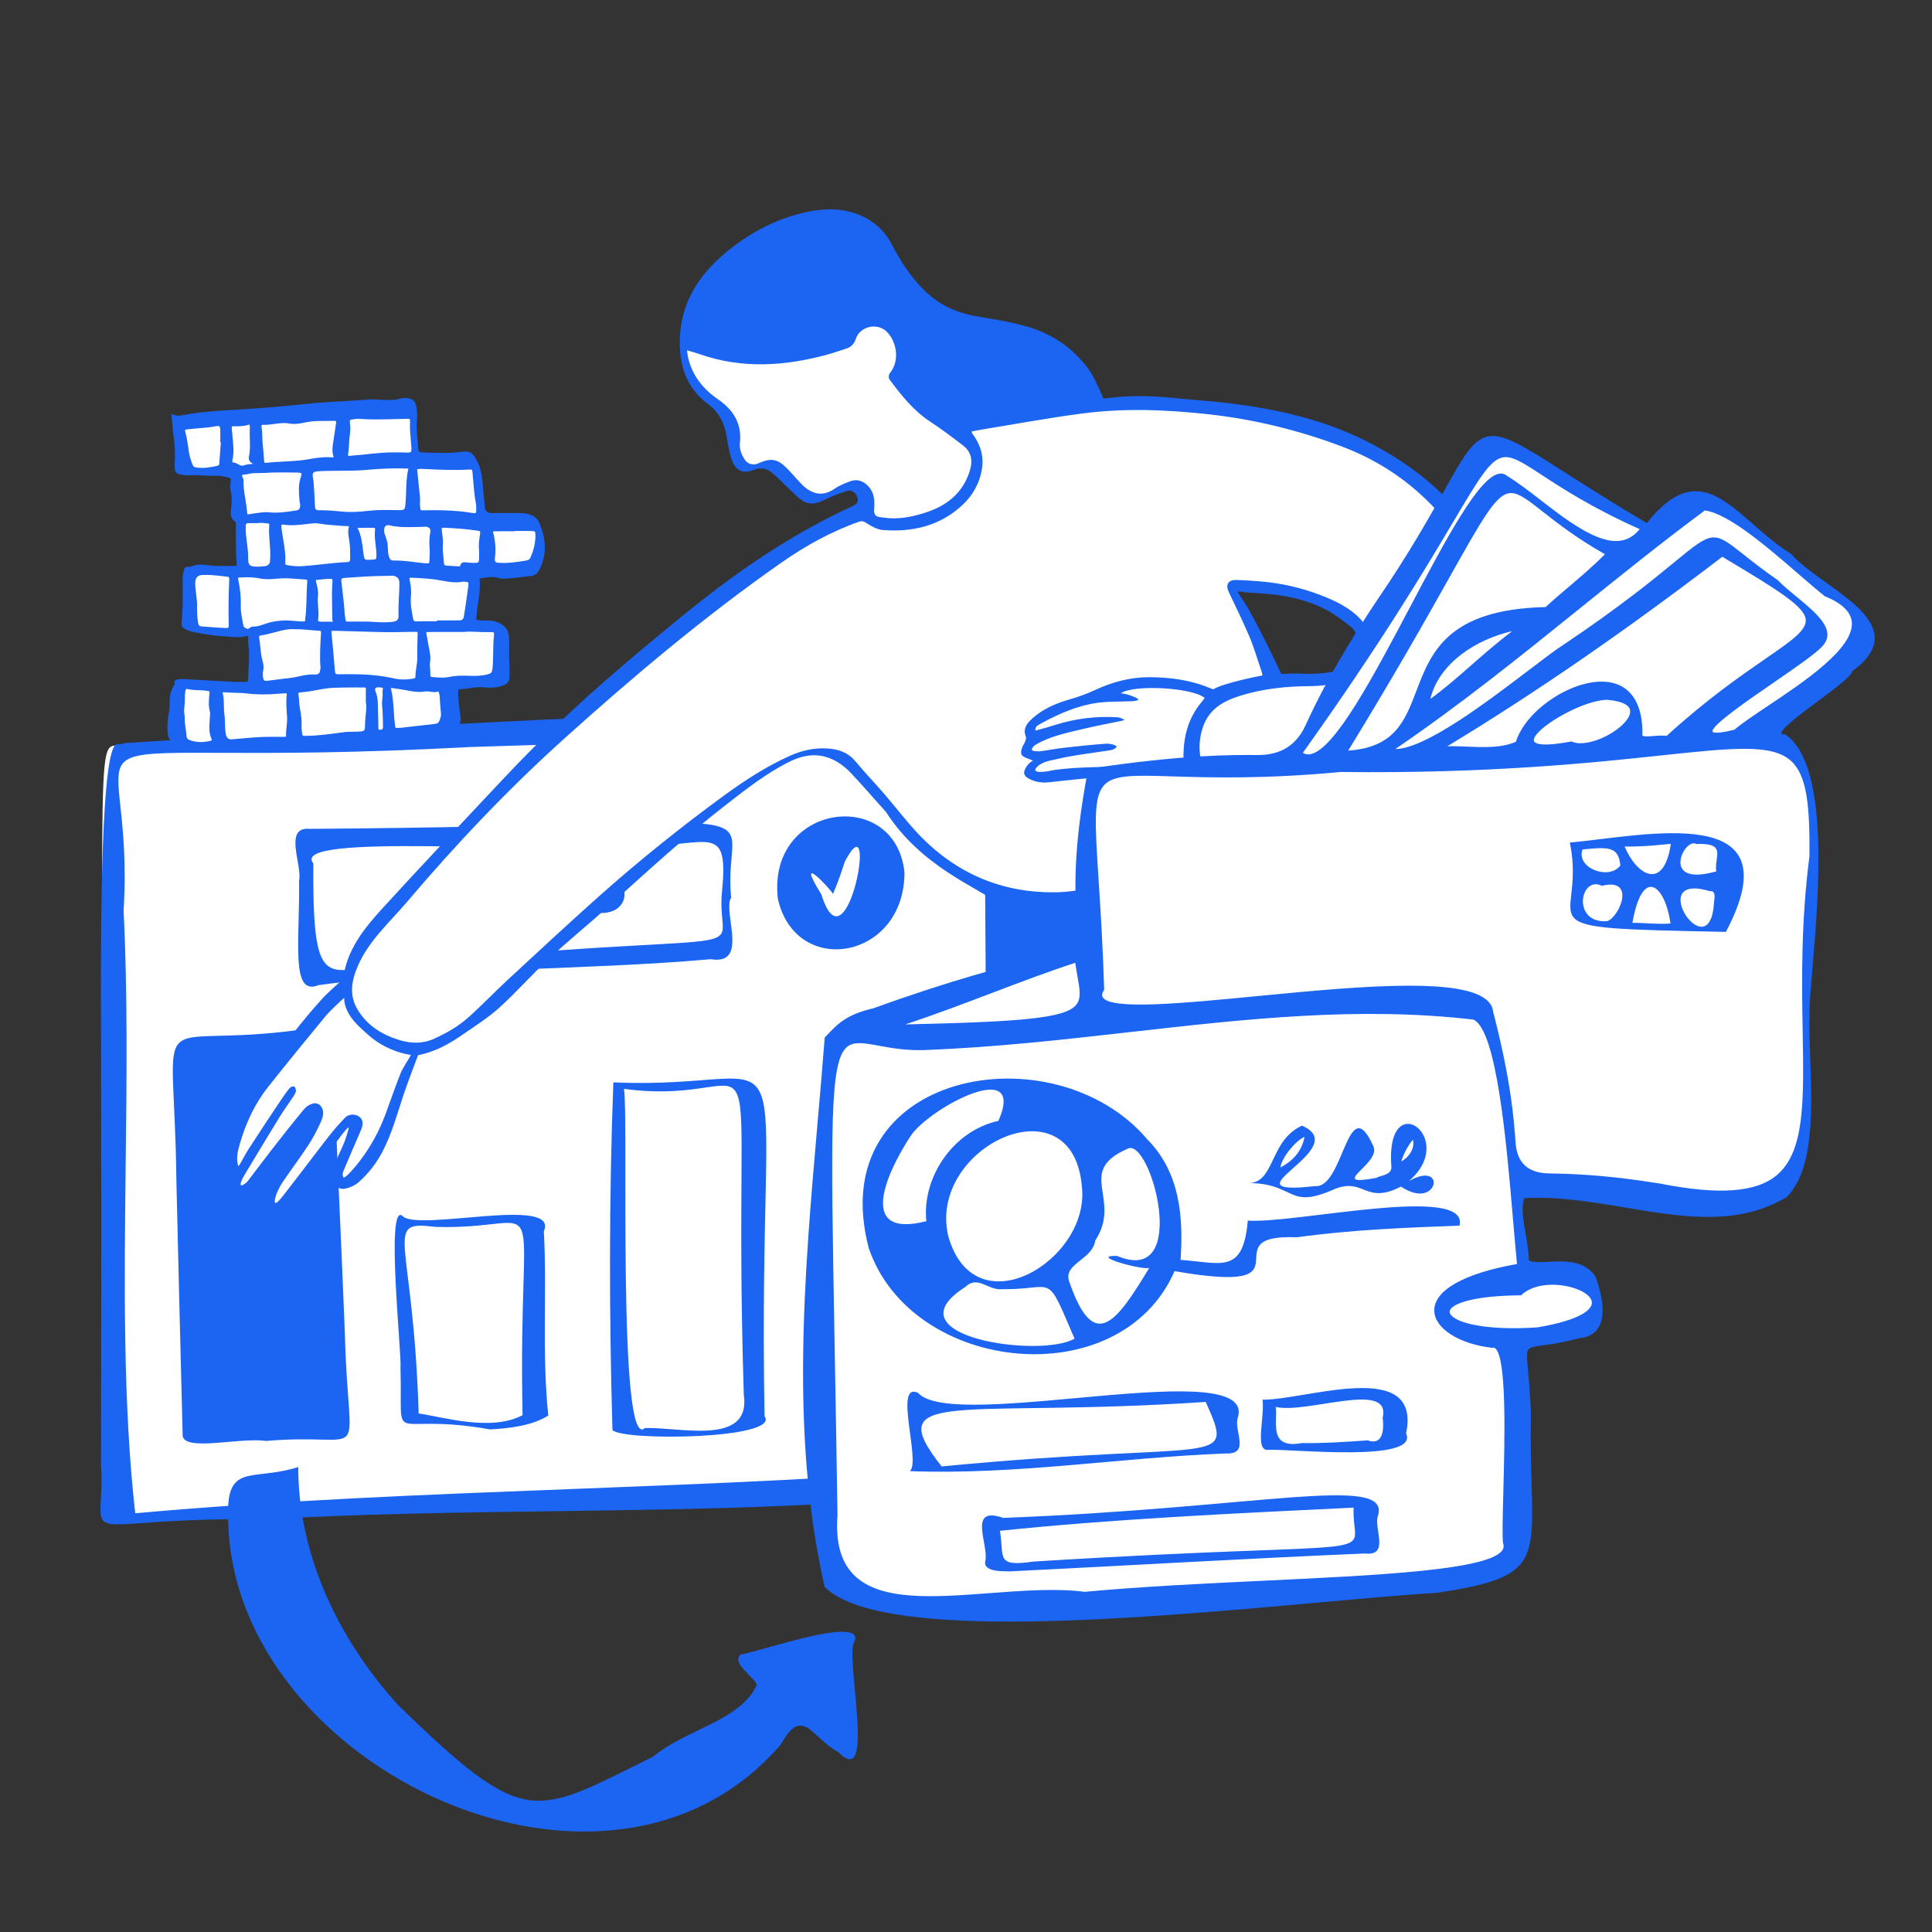
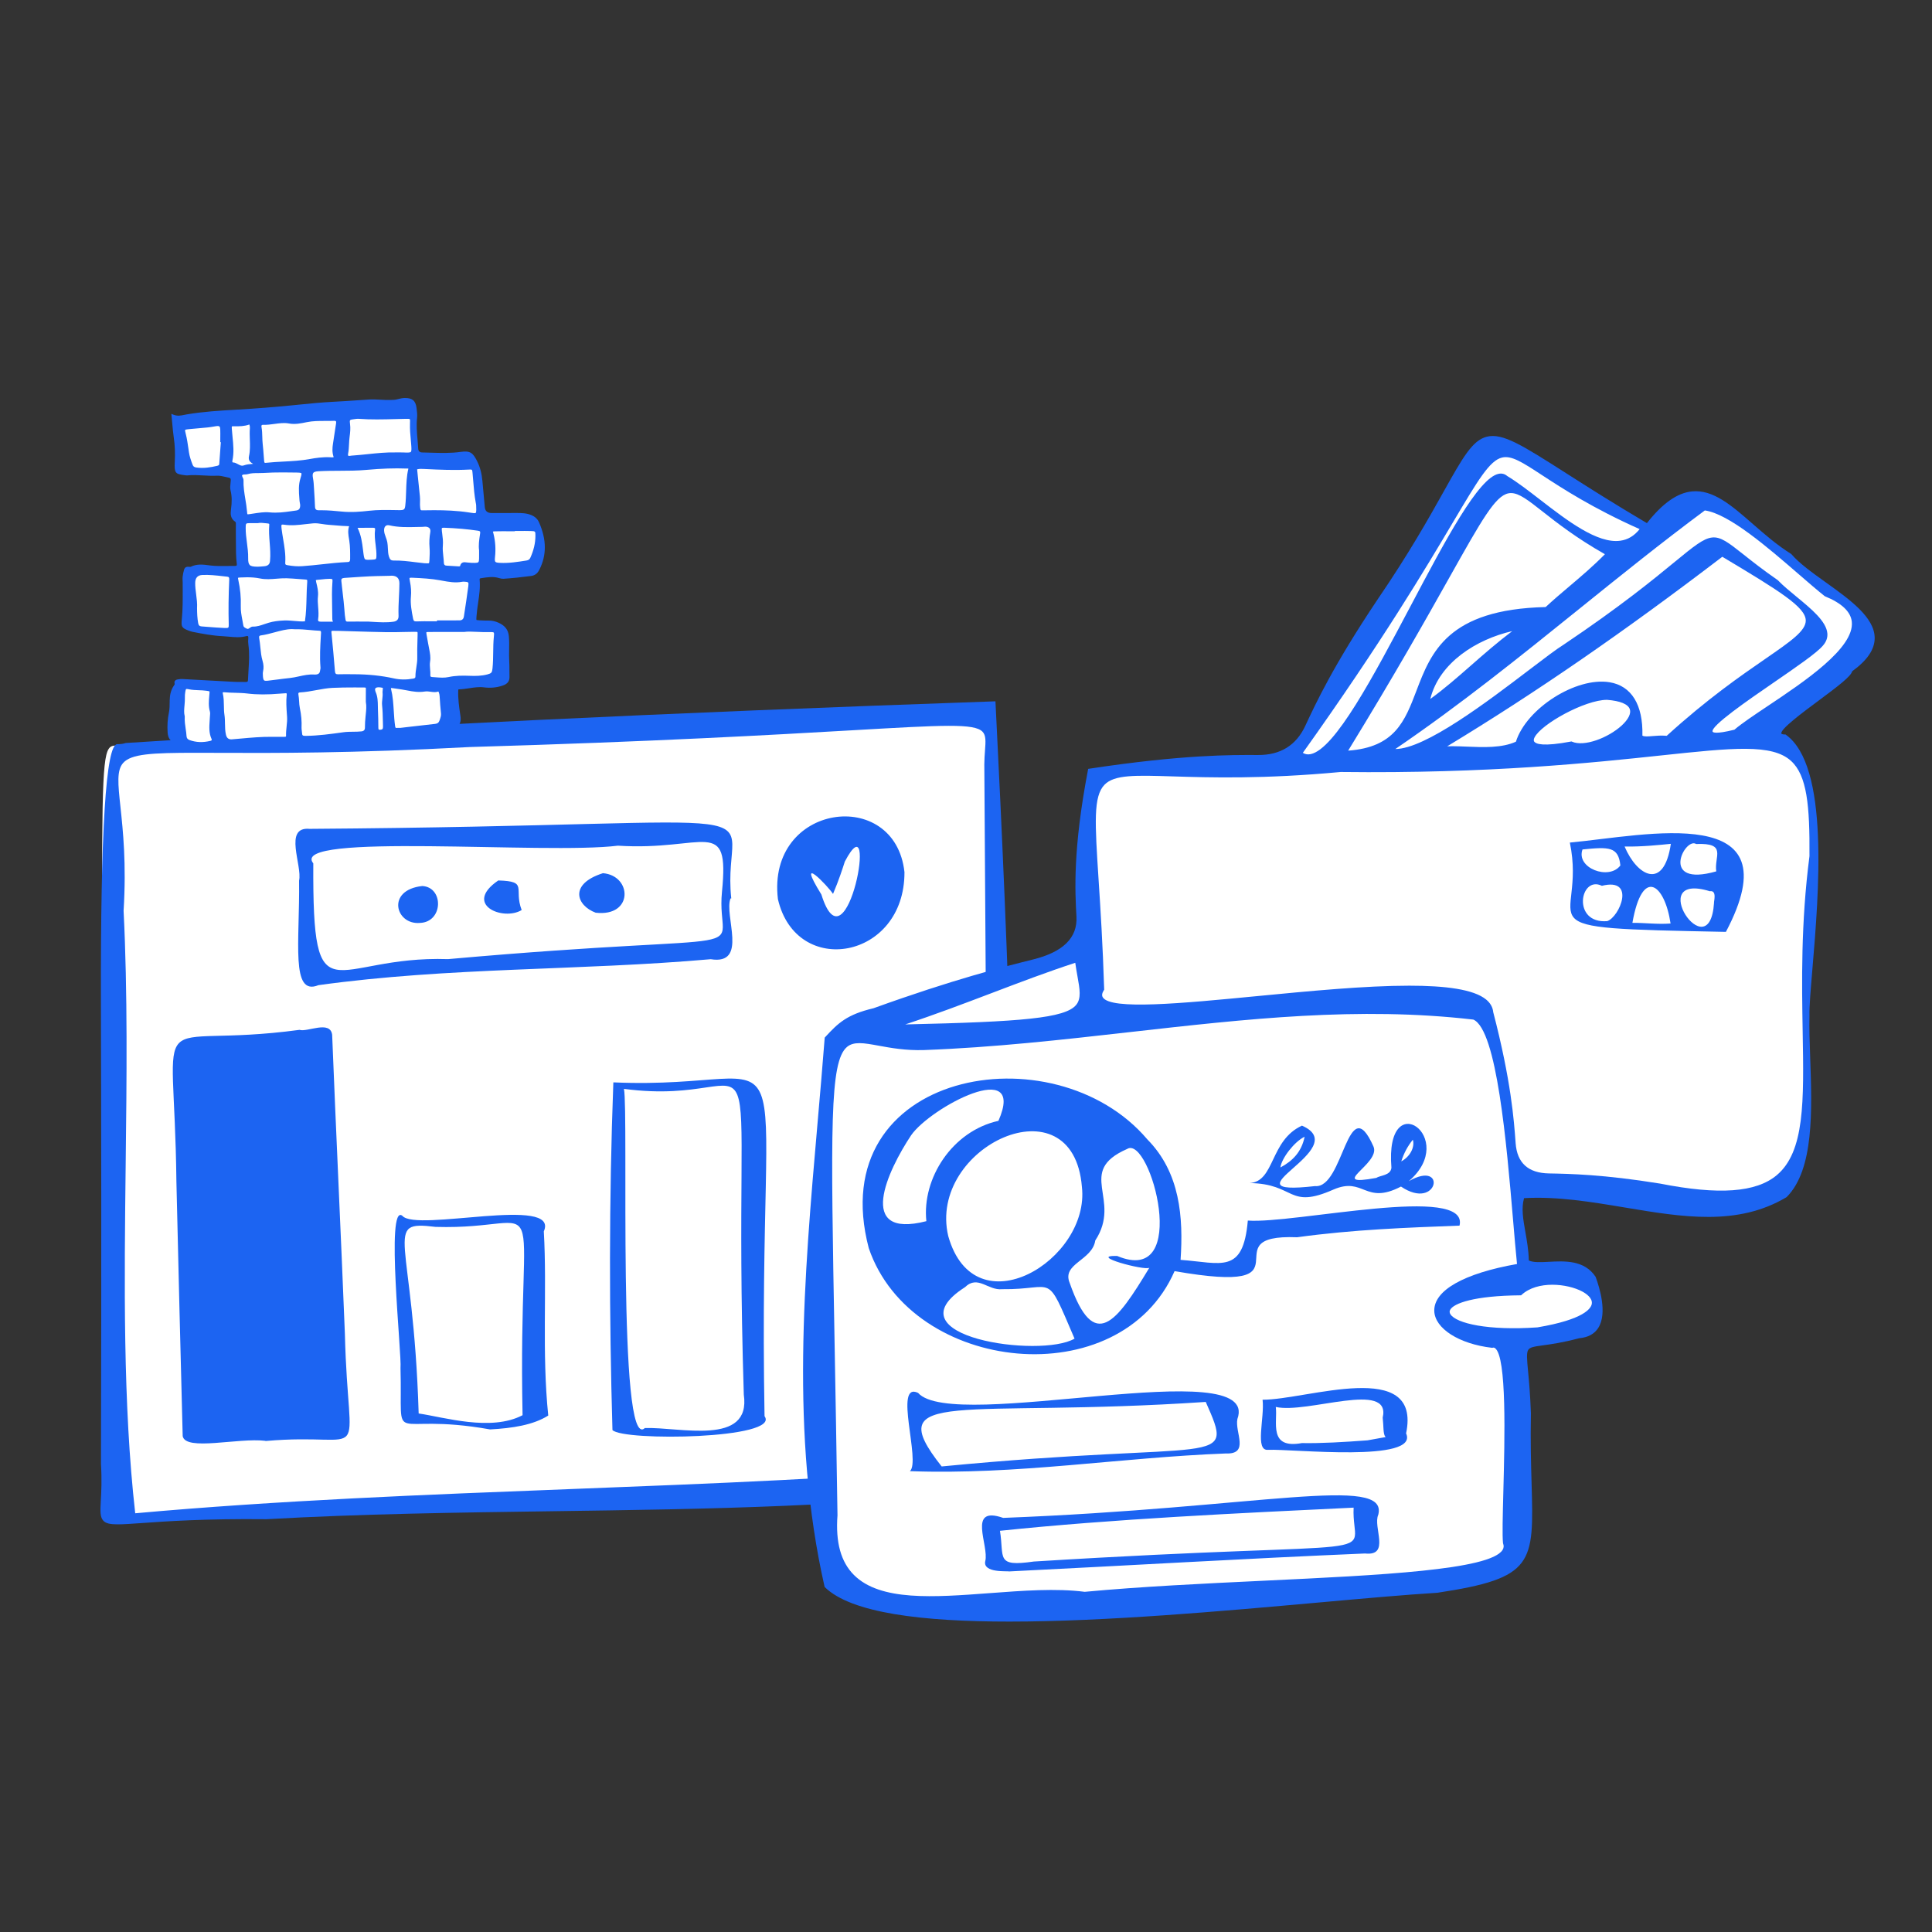
<svg xmlns="http://www.w3.org/2000/svg" fill="none" height="100%" overflow="visible" preserveAspectRatio="none" style="display: block;" viewBox="0 0 311 311" width="100%">
  <rect x="0" y="0" width="311" height="311" fill="#333333" stroke="none" />
  <g id="Wealthtech">
    <g id="Group">
      <g clip-path="url(#clip0_0_1929)" id="Frame">
        <path d="M160.036 113.117C112.622 114.763 67.251 116.777 20.277 119.819C14.98 121.549 16.82 106.951 16.471 235.686C17.329 249.587 10.389 243.986 42.892 244.336C82.895 242.066 124.977 244.294 162.855 239.179C163.909 197.905 162.095 154.053 160.036 113.117Z" fill="white" id="Vector" />
        <path d="M160.252 113.106L160.241 112.893L160.028 112.9C106.702 114.752 62.29 116.882 20.263 119.602L20.209 119.613C19.702 119.779 19.259 119.785 18.869 119.791C17.053 119.819 16.178 133.645 16.246 161.27C16.288 178.476 16.346 202.04 16.254 235.685L16.255 235.699C16.41 238.219 16.307 240.106 16.233 241.484C16.136 243.269 16.082 244.253 16.667 244.829C17.08 245.235 17.761 245.379 18.957 245.379C19.902 245.379 21.169 245.289 22.879 245.167C26.673 244.897 33.02 244.447 42.904 244.552C58.08 243.691 73.794 243.474 88.99 243.265C113.757 242.923 139.367 242.569 162.884 239.393L163.067 239.369L163.072 239.184C164.114 198.35 162.332 154.457 160.252 113.106V113.106ZM19.895 146.618C20.361 138.994 19.797 133.708 19.385 129.848C18.995 126.196 18.761 123.992 19.834 122.802C21.128 121.368 24.344 121.178 31.525 121.178C32.7 121.178 33.983 121.184 35.379 121.189C43.845 121.223 56.641 121.273 75.583 120.254C105.668 119.372 124.688 118.276 137.274 117.551C151.895 116.708 156.82 116.424 158.152 117.778C158.738 118.373 158.666 119.351 158.557 120.832C158.509 121.478 158.455 122.21 158.448 123.04V123.044C158.502 130.426 158.548 137.797 158.593 145.155C158.779 175.067 158.972 205.996 159.762 235.981C137.443 237.939 114.206 238.836 91.735 239.704C68.62 240.597 44.72 241.52 21.768 243.597C19.777 226.019 20.008 206.405 20.231 187.434C20.391 173.821 20.557 159.744 19.895 146.618V146.618Z" fill="#1C64F2" id="Vector_2" />
        <path d="M42.726 231.934C38.353 231.406 29.888 233.638 29.409 231.179C29.064 217.933 28.717 204.036 28.396 190.165C28.067 159.939 23.271 169.136 48.215 165.779C49.457 166.188 53.146 164.183 53.467 166.562C54.09 182.312 54.868 198.313 55.517 214.692C56.053 236.946 60.009 230.433 42.727 231.965L42.726 231.934L42.726 231.934ZM117.598 144.618C116.5 147.347 120.513 155.391 114.4 154.407C93.226 156.275 72.407 155.654 51.256 158.585C46.748 160.422 48.276 151.603 48.143 141.757C48.697 139.337 45.582 133.031 49.827 133.423C131.77 132.85 115.94 128.272 117.715 144.618H117.598ZM116.221 143.532C117.445 131.232 113.501 137.037 99.461 136.131C87.854 137.597 46.331 133.943 50.432 138.981C50.307 164.654 53.326 153.765 72.131 154.393C125.409 149.647 115.1 154.684 116.221 143.532ZM98.733 174.232C130.774 175.646 121.878 160.047 123.07 227.964C125.737 231.653 100.337 232.019 98.589 230.201C98.06 211.887 98.018 193.269 98.733 174.232L98.733 174.232ZM100.438 175.276C101.219 179.126 99.344 234.032 103.804 229.877C109.35 229.672 120.949 232.869 119.732 224.5C117.679 158.1 125.427 178.628 100.438 175.276ZM145.594 140.387C145.652 154.455 128.169 157.505 125.223 144.732C123.389 129.3 144.085 126.55 145.594 140.387ZM134.094 143.897C133.365 142.731 127.888 136.989 132.219 143.991C136.332 157.183 141.556 128.117 135.994 138.691C135.629 139.828 135.03 141.699 134.094 143.897ZM78.889 230.097C62.147 227.124 64.851 233.705 64.469 220.221C64.717 218.252 62.044 193.577 64.766 195.709C66.983 198.383 90.151 192.374 87.539 198.219C88.08 207.63 87.206 217.689 88.254 227.864C85.831 229.401 82.456 229.907 78.889 230.097ZM70.106 197.495C61.483 196.452 66.519 198.794 67.394 227.532C71.415 228.11 79.037 230.482 84.118 227.809C83.319 188.424 89.163 198.085 70.106 197.495Z" fill="#1C64F2" id="Vector_3" />
        <path d="M97.059 140.559C101.786 140.957 101.977 147.628 95.887 146.921C92.81 145.779 91.519 142.316 97.059 140.559ZM67.604 148.566C63.655 148.919 62.117 143.252 67.986 142.624C71.453 142.827 71.371 148.425 67.604 148.566ZM83.974 146.492C81.011 148.306 74.487 145.637 80.209 141.73C85.097 141.871 82.65 143.022 83.974 146.492Z" fill="#1C64F2" id="Vector_4" />
      </g>
    </g>
    <g id="Group_2">
      <g clip-path="url(#clip1_0_1929)" id="Frame_2">
-         <path d="M36.748 245.147C36.189 235.13 40.304 238.586 48.01 236.153C47.994 250.177 54.364 263.78 64.131 274.526C84.793 294.556 85.738 292.343 105.112 282.785C110.324 278.408 119.249 276.969 121.809 271.238C121.723 270.173 117.573 267.71 119.232 266.346C122.958 265.651 138.761 260.102 137.608 264.108C135.825 265.999 141.217 288.44 134.969 282.051C130.619 279.763 129.261 274.444 125.722 280.764C98.013 313.143 37.794 284.703 36.748 245.147Z" fill="#1C64F2" id="Vector_5" />
-       </g>
+         </g>
    </g>
    <g id="Group_3">
      <g clip-path="url(#clip2_0_1929)" id="Frame_3">
        <g id="Group_4">
          <path d="M239.499 90.028C235.159 81.941 228.295 75.577 219.098 71.112C213.194 68.246 206.426 66.42 197.798 65.368C196.199 65.173 194.563 65.032 192.98 64.896C191.903 64.803 190.79 64.707 189.695 64.595C186.691 64.287 182.732 63.998 178.753 64.5C178.043 64.589 177.637 64.6 177.62 64.601C177.43 64.601 177.258 64.494 177.185 64.319C177.171 64.287 175.826 61.101 175.148 60.114C172.729 56.592 169.339 54.189 165.075 52.974C162.956 52.37 160.722 51.987 158.563 51.617C157.985 51.519 157.408 51.419 156.831 51.316C153.799 50.774 151.165 49.51 149.001 47.562C146.254 45.089 144.426 42.003 143 39.312C142.015 37.453 140.459 36.043 138.376 35.12C136.035 34.084 133.383 33.885 130.269 34.514C125.517 35.473 121.03 37.715 116.93 41.175C112.339 45.051 110.037 49.444 109.893 54.606C109.767 59.102 111.165 62.374 114.165 64.609C116.026 65.996 117.069 67.808 117.447 70.313C117.637 71.579 117.872 72.677 118.165 73.672C118.411 74.504 118.789 75.051 119.289 75.297C119.776 75.537 120.41 75.506 121.174 75.206C122.357 74.741 123.527 74.903 124.469 75.662C125.135 76.198 125.747 76.806 126.339 77.393C126.675 77.726 127.022 78.071 127.371 78.395C127.552 78.562 127.731 78.736 127.905 78.905C128.449 79.434 128.964 79.934 129.556 80.28C130.515 80.839 131.483 80.566 132.736 79.945C133.724 79.455 134.843 79.02 136.257 78.574C136.713 78.43 137.243 78.527 137.677 78.832C138.202 79.201 138.521 79.818 138.553 80.525C138.59 81.356 137.752 81.74 137.476 81.866C131.662 84.531 125.957 87.835 120.035 91.969C114.401 95.901 109.031 100.378 103.838 104.707L103.726 104.801C95.059 112.026 87.727 118.872 81.311 125.728C79.468 127.698 77.59 129.696 75.773 131.629C71.226 136.466 66.524 141.468 61.972 146.453C59.074 149.628 56.202 153.108 55.703 157.649C55.691 157.765 55.636 157.871 55.549 157.947C55.524 157.969 53.101 160.094 52.246 161.037C48.854 164.78 45.791 168.766 43.144 172.883C41.252 175.825 39.877 178.271 38.815 180.579C37.608 183.202 36.52 186.017 37.603 189.048C37.867 189.788 37.883 190.465 37.653 191.177C37.561 191.461 37.411 192.17 38.001 192.612C38.416 192.924 38.882 192.854 39.385 192.405L39.656 192.165C40.662 191.27 41.703 190.345 42.492 189.287C43.718 187.644 44.891 185.912 46.026 184.236C46.612 183.37 47.219 182.474 47.826 181.6C48.011 181.335 48.468 180.729 48.915 180.176C49.514 179.433 49.832 179.039 50.152 179.039C50.231 179.039 50.31 179.063 50.394 179.112C50.575 179.218 50.744 179.442 50.524 179.909C50.393 180.186 50.261 180.487 50.133 180.777C49.825 181.474 49.534 182.132 49.229 182.593C48.137 184.242 46.99 185.889 45.88 187.483C45.586 187.905 45.292 188.326 44.999 188.749C43.986 190.208 42.913 191.984 42.636 194.089L42.627 194.156C42.547 194.756 42.543 195.04 42.843 195.233C43.311 195.533 43.813 195.545 44.334 195.266C44.606 195.121 44.953 194.923 45.231 194.674C45.319 194.595 45.407 194.517 45.496 194.439C45.964 194.026 46.406 193.636 46.746 193.179C48.166 191.272 49.589 189.315 50.965 187.423C51.65 186.48 52.336 185.537 53.024 184.596C53.105 184.485 53.201 184.353 53.307 184.207C53.715 183.645 54.273 182.876 54.758 182.256C55.582 181.205 55.903 180.908 56.307 181.101C56.455 181.172 56.684 181.364 56.556 181.85C56.422 182.358 56.112 183.421 55.799 184.177C55.552 184.775 55.278 185.368 55.013 185.942C54.649 186.733 54.271 187.551 53.968 188.371C53.697 189.107 53.815 189.924 54.269 190.452C54.459 190.672 54.871 191.021 55.496 190.886C56.234 190.726 56.966 190.372 57.452 189.938C58.992 188.564 60.256 186.927 61.211 185.073C62.386 182.79 63.175 180.302 63.939 177.896C64.13 177.295 64.327 176.675 64.527 176.065C65.158 174.147 66.859 169.725 66.876 169.681C66.905 169.606 66.952 169.541 67.013 169.49C67.075 169.44 67.148 169.406 67.226 169.392C67.228 169.392 67.426 169.357 67.697 169.295C69.746 168.828 71.73 167.879 74.13 166.219C74.551 165.928 74.975 165.64 75.4 165.352C76.994 164.271 78.642 163.153 80.07 161.862C81.523 160.55 82.92 159.118 84.272 157.732C85.481 156.492 86.732 155.209 88.026 154.009C89.779 152.382 91.619 150.797 93.399 149.265C94.792 148.065 96.233 146.825 97.619 145.575C98.288 144.971 98.958 144.366 99.627 143.761C105.137 138.782 110.834 133.632 116.82 129.001L117.159 128.739C120.216 126.372 123.377 123.925 126.943 122.169C129.108 121.102 131.097 120.847 133.023 121.389C134.603 121.833 136.048 122.771 137.441 124.258C138.718 125.62 139.975 127.039 141.192 128.412C141.783 129.081 142.376 129.748 142.972 130.413C143.334 130.816 143.694 131.22 144.053 131.625C146.332 134.186 148.687 136.834 151.457 138.975C157.273 143.472 163.327 145.388 169.964 144.835C172.886 144.591 175.893 144.136 178.9 143.483C186.536 141.825 192.734 138.148 197.322 132.554C197.835 131.928 198.072 131.742 198.114 131.711C198.187 131.657 198.274 131.627 198.363 131.622C198.453 131.618 198.542 131.64 198.62 131.686C198.673 131.717 204.056 134.832 213.296 134.09C216.045 133.688 218.699 133.121 221.184 132.405C225.131 131.269 229.725 129.764 233.875 127.223C238.022 124.684 240.665 121.866 242.192 118.355C243.32 115.762 243.914 112.81 244.062 109.063C244.319 102.554 242.783 96.15 239.498 90.028V90.028H239.499ZM218.378 107.129C214.929 110.481 209.754 109.325 205.27 109.556C205.5 108.169 204.695 107.013 204.12 105.973C202.165 102.159 200.026 98.364 198.301 94.55C198.456 94.55 212.238 94.502 218.378 100.425C220.138 102.123 220.103 105.511 218.378 107.129Z" fill="white" id="Vector_6" />
-           <path d="M53.395 184.87C51.301 187.732 49.232 190.612 47.114 193.456C46.676 194.044 46.088 194.525 45.537 195.019C45.245 195.28 44.897 195.489 44.55 195.674C43.897 196.023 43.222 196.025 42.595 195.622C41.993 195.235 42.105 194.597 42.179 194.028C42.454 191.944 43.448 190.174 44.621 188.484C46.039 186.442 47.473 184.41 48.845 182.337C49.256 181.716 49.676 180.627 50.108 179.711C50.539 178.795 48.621 181.263 48.203 181.865C46.42 184.43 44.726 187.063 42.859 189.565C41.971 190.755 40.808 191.754 39.69 192.75C39.16 193.223 38.429 193.511 37.726 192.983C37.063 192.485 37.004 191.688 37.215 191.034C37.431 190.368 37.382 189.8 37.169 189.204C36.043 186.049 37.129 183.141 38.397 180.385C39.633 177.698 41.155 175.123 42.757 172.632C45.47 168.412 48.536 164.443 51.906 160.726C52.789 159.752 55.246 157.599 55.246 157.599C55.757 152.936 58.693 149.36 61.633 146.141C68.005 139.161 74.519 132.312 80.976 125.411C87.991 117.914 95.554 111.013 103.432 104.445C108.76 100.003 114.082 95.561 119.772 91.589C125.325 87.713 131.126 84.268 137.285 81.446C137.632 81.287 138.114 81.017 138.093 80.546C138.041 79.391 137.09 78.796 136.394 79.015C135.217 79.386 134.043 79.812 132.939 80.36C131.743 80.953 130.532 81.384 129.325 80.68C128.48 80.186 127.791 79.412 127.059 78.735C126.091 77.838 125.203 76.847 124.181 76.022C123.367 75.367 122.385 75.227 121.342 75.636C119.543 76.344 118.289 75.722 117.724 73.803C117.396 72.688 117.165 71.534 116.991 70.383C116.657 68.163 115.768 66.379 113.89 64.98C110.458 62.424 109.317 58.726 109.433 54.594C109.594 48.841 112.379 44.413 116.634 40.821C120.597 37.476 125.064 35.094 130.178 34.061C133.027 33.486 135.861 33.502 138.562 34.698C140.635 35.616 142.321 37.047 143.405 39.094C144.99 42.085 146.77 44.933 149.307 47.217C151.482 49.176 154.033 50.346 156.911 50.861C159.686 51.358 162.497 51.759 165.2 52.529C169.45 53.74 172.986 56.153 175.526 59.851C176.239 60.889 177.608 64.139 177.608 64.139C177.608 64.139 178 64.129 178.695 64.041C182.381 63.576 186.061 63.757 189.741 64.135C192.443 64.412 195.158 64.58 197.854 64.909C205.272 65.814 212.533 67.412 219.298 70.696C228.072 74.955 235.227 81.095 239.903 89.808C243.115 95.793 244.792 102.233 244.521 109.081C244.393 112.322 243.92 115.535 242.613 118.539C240.861 122.568 237.757 125.387 234.114 127.618C230.139 130.052 225.755 131.57 221.311 132.849C218.707 133.599 216.029 134.158 213.347 134.55C203.82 135.318 198.386 132.084 198.386 132.084C198.386 132.084 198.179 132.235 197.677 132.848C192.789 138.808 186.421 142.323 178.997 143.935C176.038 144.577 175.786 153.693 172.77 153.944C165.723 154.532 158.107 162.118 160.424 145.261C157.188 142.759 148.243 139.455 142.631 130.722C140.79 128.672 138.99 126.584 137.106 124.574C135.94 123.33 134.586 122.308 132.899 121.834C130.874 121.264 128.964 121.688 127.145 122.584C123.492 124.382 120.302 126.89 117.1 129.367C110.415 134.54 104.199 140.262 97.926 145.919C94.765 148.769 91.457 151.455 88.338 154.349C85.606 156.883 83.141 159.71 80.378 162.206C78.549 163.858 76.427 165.191 74.391 166.6C72.368 167.999 70.235 169.191 67.798 169.746C67.511 169.811 67.305 169.848 67.305 169.848C67.305 169.848 65.599 174.281 64.964 176.21C63.956 179.276 63.106 182.396 61.619 185.285C60.636 187.195 59.342 188.869 57.757 190.284C57.176 190.802 56.36 191.172 55.592 191.338C54.07 191.668 52.907 189.916 53.537 188.21C54.067 186.776 54.789 185.415 55.374 184C55.677 183.268 55.98 182.231 56.111 181.731C56.389 180.675 54.198 183.771 53.395 184.87V184.87ZM156.385 69.462C156.441 69.616 156.452 69.701 156.496 69.76C157.732 71.412 158.382 73.243 158.087 75.326C157.755 77.677 156.633 79.689 154.956 81.266C151.359 84.648 146.923 85.687 142.135 85.32C141.225 85.251 140.291 84.729 139.494 84.217C139.037 83.922 138.76 83.811 138.247 83.992C133.748 85.581 129.613 87.887 125.723 90.609C113.453 99.198 102.009 108.834 90.885 118.846C81.801 127.023 73.404 135.889 65.486 145.217C62.69 148.512 59.385 151.401 57.611 155.473C56.602 157.789 56.162 160.183 57.55 162.5C59.083 165.058 61.456 166.556 64.246 167.409C66.138 167.987 68.012 168.053 69.891 167.203C71.93 166.281 73.853 165.171 75.507 163.677C77.662 161.73 79.674 159.624 81.808 157.652C86.686 153.141 91.552 148.615 96.514 144.197C102.906 138.506 109.579 133.158 116.485 128.107C119.846 125.649 123.321 123.39 127.132 121.673C129.083 120.794 131.09 120.35 133.213 120.484C134.922 120.593 136.478 121.106 137.638 122.479C138.097 123.024 138.559 123.567 139.033 124.099C140.177 125.385 141.35 126.645 142.471 127.95C144.267 130.038 145.931 132.25 147.824 134.243C153.85 140.589 161.258 143.776 170.009 143.634C173.634 143.575 177.104 142.609 180.55 141.545C186.537 139.695 191.844 136.791 195.858 131.813C196.487 131.034 196.457 131.034 196.457 131.034C196.457 131.034 192.884 128.212 191.788 126.738C191.319 126.108 190.767 125.282 190.767 125.282C190.767 125.282 189.709 125.311 189.212 125.265C184.889 124.87 180.557 124.77 176.228 125.163C173.807 125.382 171.39 125.638 168.975 125.912C167.726 126.054 166.555 125.899 165.463 125.25C164.934 124.935 164.707 124.493 164.962 123.911C165.2 123.367 165.632 122.786 166.292 122.444C166.202 122.398 165.585 122.147 165.445 122.099C164.339 121.723 164.151 121.349 164.57 120.263C164.684 119.97 164.889 119.713 164.998 119.419C165.092 119.162 165.23 118.827 165.142 118.611C164.613 117.316 165.315 116.427 166.147 115.676C167.9 114.092 170.017 113.197 172.273 112.555C173.62 112.172 174.954 111.685 176.225 111.094C178.992 109.808 181.909 109.008 184.916 109.011C188.238 109.014 191.561 109.428 194.693 110.741C194.94 110.844 195.296 110.963 195.296 110.963C197.107 109.87 203.202 108.735 203.202 108.735C203.202 108.735 203.258 108.593 203.057 108.016C202.42 106.188 201.893 104.313 201.144 102.532C200.118 100.09 198.934 97.713 197.804 95.315C197.245 94.13 197.685 93.328 198.96 93.361C200.302 93.395 201.645 93.484 202.983 93.599C206.235 93.879 209.4 94.584 212.451 95.749C214.882 96.677 217.242 97.769 219.052 99.726C220.45 101.238 221.12 103.099 220.847 105.134C220.509 107.653 218.696 109.019 216.457 109.643C214.672 110.14 212.774 110.443 210.925 110.451C207.041 110.468 203.251 110.855 199.529 112.033C196.852 112.879 194.631 114.18 193.655 116.986C192.22 121.113 193.587 125.594 197.238 128.131C200.641 130.495 204.455 131.939 208.614 132.163C211.765 132.332 214.908 131.983 217.952 131.131C220.924 130.3 223.847 129.293 226.799 128.39C231.51 126.947 235.589 124.506 238.767 120.684C240.511 118.587 241.991 116.312 242.267 113.492C242.654 109.53 242.517 105.578 241.592 101.697C240.388 96.652 238.376 91.979 235.506 87.618C230.657 80.251 224.175 74.958 216.016 71.877C209.061 69.251 201.861 67.488 194.434 66.675C187.656 65.933 180.884 65.674 174.124 66.57C168.707 67.287 163.327 68.286 157.932 69.165C157.422 69.248 156.917 69.358 156.385 69.461L156.386 69.461L156.385 69.462ZM110.589 56.388C110.638 56.756 110.657 57.033 110.712 57.303C111.328 60.309 113.075 62.547 115.532 64.239C118.013 65.948 119.445 68.137 119.109 71.27C119.002 72.269 119.341 73.156 119.872 73.975C120.346 74.706 121.233 74.951 122.026 74.598C124.138 73.659 125.173 73.84 126.776 75.487C127.551 76.283 128.262 77.141 129.037 77.936C130.386 79.321 132.203 80.146 134.281 78.711C135.052 78.178 135.955 77.812 136.839 77.478C137.863 77.092 138.817 77.345 139.612 78.108C140.734 79.187 140.853 80.54 140.696 81.996C140.659 82.34 140.787 82.88 141.027 83.034C141.398 83.272 141.927 83.28 142.395 83.342C144.674 83.646 146.869 83.199 149.017 82.503C152.382 81.413 154.931 79.417 156.076 75.903C156.655 74.125 156.359 72.726 155.001 71.69C153.279 70.375 151.55 69.059 149.74 67.875C147.022 66.097 145.067 63.607 143.169 61.055C143.017 60.851 143.053 60.298 143.223 60.093C144.997 57.952 144.244 54.759 142.639 53.302C141.105 51.91 138.409 52.578 137.771 54.531C137.516 55.315 137.028 55.861 136.232 56.113C135.226 56.431 134.232 56.793 133.216 57.07C126.336 58.945 119.457 59.406 112.588 56.998C111.974 56.783 111.342 56.617 110.589 56.389V56.388L110.589 56.388ZM66.155 169.815C66.155 169.815 65.393 169.697 65.163 169.639C62.945 169.087 60.959 168.093 59.242 166.561C57.717 165.201 56.156 163.88 55.55 161.796C55.409 161.315 55.393 160.626 55.393 160.626C54.647 161.296 53.057 162.785 52.425 163.548C49.301 167.321 46.21 171.123 43.163 174.959C40.992 177.692 39.554 180.82 38.594 184.169C38.263 185.326 37.948 186.502 38.378 187.767C38.97 186.888 39.397 185.927 39.959 185.055C41.677 182.387 43.442 179.75 45.201 177.109C45.656 176.427 46.129 175.752 46.65 175.122C46.789 174.953 47.221 174.827 47.369 174.921C47.548 175.034 47.662 175.415 47.629 175.656C47.589 175.953 47.395 176.244 47.221 176.506C46.491 177.608 45.703 178.674 45.011 179.799C43.057 182.974 41.13 186.167 39.221 189.369C39.013 189.718 38.31 191.143 39.122 190.736C39.438 190.577 39.713 190.34 39.92 190.073C41.2 188.422 42.437 186.737 43.722 185.09C45.413 182.922 47.106 180.755 48.867 178.644C49.265 178.167 49.74 177.784 50.504 177.608C50.781 177.544 51.298 177.68 51.514 177.912C52.376 178.834 51.967 179.889 51.548 180.815C50.982 182.065 50.322 183.287 49.569 184.433C48.26 186.422 46.828 188.329 45.491 190.301C44.844 191.255 44.103 192.926 44.25 193.532C44.397 194.138 45.762 192.227 46.366 191.454C48.565 188.637 50.7 185.771 52.897 182.953C53.725 181.891 54.62 180.873 55.555 179.905C56.147 179.294 57.196 179.292 57.828 179.753C58.412 180.179 58.524 180.847 58.16 181.773C58.044 182.069 57.915 182.36 57.789 182.653C56.983 184.523 56.162 186.388 55.383 188.27C55.248 188.595 55.053 188.967 55.244 189.464C55.435 189.961 57.221 187.794 57.934 186.866C59.684 184.589 61.041 182.066 62.051 179.369C62.863 177.199 63.594 174.998 64.455 172.849C64.861 171.837 65.635 170.767 66.154 169.816L66.154 169.815H66.155ZM179.59 120.027C180.091 120.27 179.145 120.687 178.892 120.736C178.194 120.873 177.482 120.938 176.779 121.051C174.67 121.389 172.537 121.625 170.465 122.121C169.141 122.438 168.539 122.422 167.401 123.066C167.289 123.129 166.424 123.781 166.699 124.055C166.975 124.329 167.583 124.257 168.018 124.233C168.594 124.203 169.161 124.032 169.735 123.947C176.271 122.982 190.519 123.694 190.519 123.694L190.503 122.555C190.459 119.467 190.851 116.667 192.739 113.898C193.2 113.221 193.578 112.884 193.918 112.344C191.879 110.652 182.427 110.157 180.424 111.6C181.53 111.702 182.769 112.212 183.145 112.487C183.522 112.763 182.519 112.864 182.209 112.878C180.391 112.959 178.556 112.889 176.759 113.124C173.582 113.539 170.666 114.805 167.854 116.306C167.494 116.499 166.996 116.768 166.825 116.961C166.655 117.153 166.642 117.489 166.697 117.603C167.679 117.358 169.009 116.957 169.974 116.656C173.214 115.649 176.522 115.255 179.902 115.465C180.263 115.488 181.146 115.846 180.947 115.913C180.749 115.98 180.717 115.997 180.599 116.022C178.485 116.466 176.359 116.859 174.259 117.362C171.683 117.979 168.941 118.526 166.655 119.917C166.391 120.077 165.931 120.594 166.154 120.769C166.378 120.945 167.138 120.979 167.572 120.921C168.802 120.759 170.023 120.513 171.255 120.373C173.481 120.119 175.711 119.889 177.945 119.72C178.483 119.679 179.09 119.783 179.591 120.027L179.591 120.027L179.59 120.027ZM199.184 95.186C199.467 95.652 199.619 95.945 199.811 96.209C201.924 99.161 206.228 108.457 206.228 108.457C206.228 108.457 206.539 108.503 207.152 108.461C207.94 108.406 208.734 108.412 209.524 108.445C211.613 108.532 213.686 108.43 215.699 107.824C218.822 106.884 219.634 102.548 217.321 100.79C216.061 99.833 214.796 98.838 213.402 98.117C209.728 96.214 205.724 95.617 201.64 95.437C200.894 95.404 200.152 95.287 199.184 95.186L199.184 95.186Z" fill="#1C64F2" id="Vector_7" />
        </g>
      </g>
    </g>
    <g id="Group_5">
      <g clip-path="url(#clip3_0_1929)" id="Frame_4">
        <path d="M288.204 89.349C279.18 83.701 274.255 72.791 265.162 84.492C230.533 64.082 244.254 63.958 221.902 96.664C197.474 133.173 223.367 116.676 175.351 123.959C167.505 164.909 188.656 145.193 140.665 162.509C136.533 163.49 135.144 164.748 132.967 167.118C130.658 196.966 126.433 226.669 132.942 255.35C144.091 266.224 205.676 257.749 231.354 256.178C250.458 253.291 245.772 250.554 246.217 227.516C245.718 213.28 243.098 218.156 254.194 215.201C259.337 214.755 257.714 208.489 256.656 205.634C253.945 201.58 248.042 204.252 245.887 203.039C245.809 198.825 244.265 195.587 245.166 192.666C259.784 191.759 275.002 199.943 287.461 192.536C293.125 186.824 290.829 172.153 291.062 163.479C290.881 156.837 296.228 124.785 287.35 118.45C282.923 118.432 297.843 109.714 297.959 107.931C308.494 100.332 293.012 94.921 288.204 89.349V89.349Z" fill="white" id="Vector_8" />
        <path d="M293.9 93.743C291.72 92.182 289.662 90.707 288.367 89.207L288.318 89.165C286.06 87.751 284.084 86.028 282.174 84.361C278.739 81.363 275.771 78.77 272.371 79.103C270.01 79.331 267.633 81.001 265.108 84.209C259.686 81.009 255.478 78.325 252.091 76.165C245.085 71.696 241.889 69.656 239.337 70.298C237.008 70.884 235.467 73.637 232.397 79.122C230.047 83.321 226.828 89.071 221.721 96.544C214.631 107.14 211.808 113.205 210.121 116.829C208.651 119.989 206.11 121.558 202.499 121.537C198.246 121.514 190.332 121.467 175.318 123.744L175.167 123.767L175.138 123.917C172.682 136.737 173.056 143.516 173.279 147.566C173.465 150.947 171.142 153.24 166.31 154.445C161.546 155.633 153.572 157.621 140.615 162.298C136.329 163.315 134.923 164.668 132.808 166.971L132.757 167.026L132.751 167.1C132.397 171.679 131.991 176.327 131.599 180.822C129.442 205.532 127.212 231.083 132.73 255.397L132.745 255.46L132.791 255.504C137.058 259.667 148.48 261.033 162.495 261.032C178.039 261.032 196.774 259.352 212.457 257.945C219.863 257.28 226.26 256.707 231.386 256.392C246.981 254.035 246.914 251.702 246.542 238.757C246.456 235.735 246.348 231.975 246.434 227.507C246.327 224.471 246.126 222.315 245.978 220.741C245.802 218.849 245.704 217.807 245.993 217.315C246.264 216.854 246.974 216.756 248.387 216.562C249.657 216.386 251.575 216.122 254.213 215.416C255.627 215.294 256.66 214.733 257.283 213.75C258.77 211.403 257.482 207.239 256.859 205.558L256.836 205.512C255.033 202.816 251.874 202.982 249.336 203.117C247.997 203.187 246.831 203.249 246.101 202.905C246.058 201.224 245.783 199.671 245.541 198.298C245.183 196.272 244.872 194.514 245.33 192.872C250.706 192.56 256.22 193.484 261.552 194.375C270.879 195.935 279.689 197.408 287.571 192.721L287.614 192.688C292.027 188.238 291.691 178.713 291.394 170.309C291.307 167.834 291.224 165.496 291.278 163.473C291.239 162.029 291.463 159.371 291.747 156.006C292.78 143.77 294.508 123.292 287.476 118.273L287.42 118.233L287.351 118.233C286.945 118.231 286.774 118.149 286.751 118.079C286.528 117.403 290.236 114.647 292.69 112.824C295.909 110.432 297.939 108.888 298.157 108.055C300.593 106.28 301.776 104.529 301.773 102.704C301.768 99.377 297.768 96.513 293.9 93.743L293.9 93.743ZM173.236 161.758C171.471 163.913 164.432 164.485 145.72 164.905C150.523 163.32 155.142 161.564 159.623 159.862C164.227 158.112 168.58 156.457 173.088 154.984C173.196 155.779 173.329 156.514 173.446 157.171C173.816 159.233 174.084 160.723 173.236 161.758L173.236 161.758ZM290.182 166.072C290.379 177.289 290.522 185.394 286.003 189.177C282.678 191.961 276.719 192.391 267.243 190.529C258.155 189.052 252.632 188.95 249.332 188.89C245.993 188.828 244.208 187.205 243.976 184.02C243.703 180.266 243.246 173.983 240.369 162.925C240.295 162.144 239.912 161.464 239.231 160.901C237.224 159.245 232.651 158.669 226.847 158.669C219.737 158.669 210.78 159.534 202.438 160.34C190.277 161.516 178.79 162.625 177.518 160.537C177.334 160.235 177.396 159.854 177.707 159.372L177.744 159.314L177.742 159.247C177.514 151.975 177.143 146.252 176.846 141.653C176.249 132.42 175.976 128.206 177.796 126.324C179.382 124.685 182.735 124.79 188.82 124.979C194.636 125.159 203.425 125.434 215.81 124.269C239.719 124.553 256.415 122.775 267.463 121.598C278.924 120.378 285.238 119.705 288.301 122.479C290.879 124.814 291.336 129.673 291.276 137.821C289.875 148.618 290.045 158.296 290.182 166.072L290.182 166.072ZM241.943 248.4L241.957 248.457C242.106 248.839 242.074 249.186 241.859 249.517C239.779 252.723 222.201 253.559 203.591 254.445C193.793 254.911 183.663 255.393 174.612 256.24C170.009 255.649 164.599 256.055 159.368 256.447C150.288 257.128 141.712 257.772 137.465 253.532C135.359 251.43 134.492 248.292 134.812 243.939L134.813 243.929L134.813 243.92C134.655 233.348 134.493 224.309 134.349 216.335C133.721 181.445 133.532 170.915 136.341 168.533C136.873 168.081 137.538 167.918 138.344 167.918C139.214 167.918 140.248 168.108 141.456 168.33C143.385 168.685 145.786 169.124 148.736 169.031C159.92 168.62 171.039 167.364 181.791 166.149C200.747 164.009 218.652 161.987 237.17 164.126C240.959 165.776 242.523 184.166 243.559 196.344C243.781 198.954 243.99 201.423 244.197 203.471C235.64 204.979 230.789 207.73 230.88 211.029C230.957 213.847 234.861 216.341 240.163 216.96L240.208 216.965L240.252 216.952C240.408 216.903 240.541 216.928 240.674 217.028C242.561 218.457 242.222 231.508 241.997 240.145C241.895 244.058 241.815 247.15 241.943 248.4L241.943 248.4ZM228.003 111.204C226.144 116.074 224.535 120.292 217.019 120.833C224.632 108.415 229.657 99.469 233.336 92.92C238.534 83.667 240.685 79.837 242.82 79.412C242.956 79.385 243.094 79.372 243.233 79.372C244.537 79.372 246.016 80.534 248.321 82.345C250.611 84.144 253.733 86.598 258.347 89.213C256.428 91.162 254.5 92.795 252.633 94.376C251.371 95.444 250.067 96.549 248.808 97.719C233.006 98.086 230.349 105.055 228.002 111.204L228.003 111.204ZM243.426 101.595C241.026 103.406 238.888 105.28 236.813 107.099C234.602 109.036 232.507 110.873 230.238 112.517C231.683 106.667 237.684 102.905 243.426 101.595ZM260.827 87.041C257.143 87.555 252.27 83.796 247.974 80.48C246.05 78.996 244.233 77.593 242.617 76.623C242.226 76.289 241.77 76.169 241.263 76.267C237.995 76.892 232.684 86.935 227.061 97.568C221.085 108.869 214.906 120.556 210.99 121.392C210.518 121.492 210.1 121.425 209.72 121.187C222.473 103.317 229.614 91.281 233.885 84.081C237.945 77.238 239.798 74.115 241.802 73.65C243.342 73.291 245.087 74.433 248.256 76.504C251.478 78.609 256.329 81.779 263.937 85.174C263.068 86.26 262.049 86.872 260.827 87.041H260.827ZM247.021 118.706C248.09 116.563 255.127 112.655 258.684 112.655H258.696C260.809 112.82 262.075 113.343 262.357 114.166C262.595 114.86 262.11 115.823 261.027 116.809C258.884 118.759 255.008 120.273 253.028 119.38L252.965 119.352L252.898 119.364C248.381 120.222 247.253 119.753 246.984 119.398C246.938 119.337 246.798 119.151 247.02 118.706L247.021 118.706ZM259.099 109.823C253.712 108.939 245.723 114.023 244.021 119.393C241.757 120.424 238.766 120.297 236.125 120.187C235.314 120.153 234.527 120.12 233.789 120.12C233.506 120.12 233.231 120.125 232.963 120.136C247.214 111.506 261.312 101.792 277.247 89.625C286.508 95.16 290.609 97.708 290.679 99.852C290.733 101.529 288.27 103.229 284.189 106.044C280.232 108.773 274.818 112.508 268.299 118.445C267.417 118.368 266.633 118.435 265.998 118.489C265.294 118.549 264.725 118.599 264.382 118.421C264.503 113.453 262.629 110.401 259.099 109.823L259.099 109.823ZM275.689 117.782C275.291 116.901 281.456 112.664 285.535 109.86C289.104 107.407 292.476 105.09 293.431 103.936C293.966 103.336 294.21 102.677 294.157 101.976C294.007 100.023 291.57 98.016 289.213 96.075C288.091 95.151 287.031 94.278 286.171 93.388C283.753 91.709 282.018 90.335 280.624 89.23C275.805 85.415 275.703 85.426 269.597 90.442C266.131 93.29 260.891 97.595 251.747 103.743C250.558 104.481 248.626 105.951 246.18 107.813C239.453 112.933 229.433 120.56 224.612 120.571C235.029 113.48 244.74 105.652 254.137 98.078C260.7 92.787 267.486 87.317 274.431 82.166C278.317 82.71 284.562 88.116 289.588 92.466C291.104 93.778 292.536 95.018 293.717 95.957L293.77 95.988C296.473 97.09 297.927 98.472 298.091 100.096C298.52 104.326 290.438 109.725 284.537 113.666C282.308 115.156 280.379 116.444 279.194 117.462C276.073 118.243 275.727 117.866 275.689 117.782ZM233.441 210.838C234.001 209.801 237.304 208.57 244.77 208.512L244.854 208.511L244.916 208.454C246.197 207.266 248.056 206.809 249.89 206.809C251.713 206.809 253.512 207.261 254.696 207.896C255.336 208.24 256.387 208.956 256.234 209.891C256.117 210.603 255.029 212.396 247.489 213.671C239.541 214.224 234.428 213.029 233.484 211.566C233.324 211.318 233.31 211.08 233.441 210.838H233.441Z" fill="#1C64F2" id="Vector_9" />
        <path d="M200.866 196.478C208.379 197.035 236.569 190.522 234.945 197.292C226.595 197.61 217.904 197.915 208.799 199.165C194.335 198.591 212.164 208.655 189.075 204.617C180.313 224.64 146.767 221.181 139.849 200.921C132.347 172.359 169.641 165.671 184.691 183.411C189.985 188.771 190.498 195.968 190.041 202.804C196.631 203.289 200.106 205.177 200.866 196.478ZM174.159 191.059C172.732 173.624 149.27 184.597 152.641 198.974C156.907 214.103 175.485 202.834 174.159 191.059ZM185.014 204.073C184.253 204.583 175.008 202.067 179.822 202.172C191.863 207.237 185.155 182.655 181.447 184.948C173.089 188.609 180.679 193.021 176.311 199.683C175.817 202.934 170.889 203.389 172.19 206.514C176.156 217.855 179.734 212.812 185.014 204.073ZM149.119 196.576C148.391 189.69 153.274 182.071 160.723 180.424C165.278 170.049 149.784 178.251 146.667 182.748C142.916 188.384 137.649 199.51 149.119 196.576ZM172.972 215.483C168.221 204.404 170.012 207.64 161.332 207.522C159.037 207.785 157.42 205.175 155.333 207.205C142.904 215.16 167.516 218.697 172.972 215.483ZM162.462 252.957C162.2 252.864 158.194 253.242 158.598 251.319C159.255 248.778 155.609 242.294 161.482 244.34C202.628 242.758 223.506 237.322 221.867 243.828C220.963 245.827 223.879 250.523 219.723 250.07C200.21 250.896 182.236 251.978 162.462 252.957ZM166.412 251.365C226.342 247.649 217.459 251.562 217.897 242.69C199.527 243.573 179.147 244.512 160.967 246.418C161.674 250.782 160.202 252.258 166.412 251.365ZM146.468 236.816C148.264 235.283 143.785 222.313 147.784 224.215C153.452 230.702 203.102 217.638 199.187 228.422C198.743 230.567 201.216 234.14 197.281 233.971C180.281 234.621 163.673 237.449 146.468 236.816H146.468ZM151.582 236.058C196.703 231.697 198.861 236.46 194.092 225.673C154.58 228.321 141.479 223.306 151.582 236.058Z" fill="#1C64F2" id="Vector_10" />
-         <path d="M226.769 190.143C233.005 186.568 231.52 195.054 225.52 191.004C219.711 194.033 219.556 189.36 214.652 191.487C207.284 194.739 208.577 190.553 201.177 190.442C205.248 190.183 204.389 183.57 209.583 181.198C218.131 184.93 196.314 192.673 211.685 190.929C216.326 191.38 216.915 175.15 221.096 184.568C222.306 187.345 213.405 191.108 221.561 189.608C222.185 189.176 223.858 189.245 223.981 187.97C222.89 174.54 234.94 183.169 226.77 190.143L226.769 190.143ZM210.009 182.984C208.377 183.753 206.287 186.45 206.112 187.932C208.114 186.862 209.523 185.396 210.009 182.984ZM225.566 186.951C226.974 186.203 227.787 184.658 227.428 183.463C226.589 184.512 225.997 185.614 225.566 186.951ZM226.343 230.736C228.513 235.486 208.019 233.218 204.141 233.383C201.934 233.619 203.593 228.217 203.241 225.317C210.278 225.363 228.898 218.492 226.343 230.736V230.736ZM220.137 231.855C222.092 232.552 222.914 231.172 222.577 228.201C223.996 222.126 210.465 227.634 205.367 226.481C205.697 228.898 204.116 233.294 209.571 232.297C212.65 232.352 216.322 232.142 220.137 231.855ZM252.702 135.63C264.944 134.51 288.974 128.899 277.824 150.007C243.205 149.318 255.577 149.451 252.702 135.63ZM257.861 142.591C254.308 140.859 252.993 148.739 258.719 148.277C260.695 147.632 263.415 141.203 257.861 142.591ZM275.912 145.329C275.829 145.265 276.467 143.257 275.236 143.464C264.582 140.198 275.207 156.231 275.912 145.329ZM268.915 148.66C267.987 142.352 264.38 139.415 262.773 148.554C264.823 148.54 266.773 148.821 268.915 148.66ZM273.027 135.862C271.23 134.69 267.024 142.903 276.271 140.268C275.906 137.859 278.09 135.652 273.027 135.862ZM261.517 136.27C263.503 140.985 267.847 143.463 268.961 135.833C267.186 136.009 264.349 136.318 261.517 136.27ZM254.74 136.741C253.651 139.729 259.009 141.768 260.835 139.314C260.518 136.28 259.017 136.31 254.74 136.741Z" fill="#1C64F2" id="Vector_11" />
+         <path d="M226.769 190.143C233.005 186.568 231.52 195.054 225.52 191.004C219.711 194.033 219.556 189.36 214.652 191.487C207.284 194.739 208.577 190.553 201.177 190.442C205.248 190.183 204.389 183.57 209.583 181.198C218.131 184.93 196.314 192.673 211.685 190.929C216.326 191.38 216.915 175.15 221.096 184.568C222.306 187.345 213.405 191.108 221.561 189.608C222.185 189.176 223.858 189.245 223.981 187.97C222.89 174.54 234.94 183.169 226.77 190.143L226.769 190.143ZM210.009 182.984C208.377 183.753 206.287 186.45 206.112 187.932C208.114 186.862 209.523 185.396 210.009 182.984ZM225.566 186.951C226.974 186.203 227.787 184.658 227.428 183.463C226.589 184.512 225.997 185.614 225.566 186.951ZM226.343 230.736C228.513 235.486 208.019 233.218 204.141 233.383C201.934 233.619 203.593 228.217 203.241 225.317C210.278 225.363 228.898 218.492 226.343 230.736V230.736ZC222.092 232.552 222.914 231.172 222.577 228.201C223.996 222.126 210.465 227.634 205.367 226.481C205.697 228.898 204.116 233.294 209.571 232.297C212.65 232.352 216.322 232.142 220.137 231.855ZM252.702 135.63C264.944 134.51 288.974 128.899 277.824 150.007C243.205 149.318 255.577 149.451 252.702 135.63ZM257.861 142.591C254.308 140.859 252.993 148.739 258.719 148.277C260.695 147.632 263.415 141.203 257.861 142.591ZM275.912 145.329C275.829 145.265 276.467 143.257 275.236 143.464C264.582 140.198 275.207 156.231 275.912 145.329ZM268.915 148.66C267.987 142.352 264.38 139.415 262.773 148.554C264.823 148.54 266.773 148.821 268.915 148.66ZM273.027 135.862C271.23 134.69 267.024 142.903 276.271 140.268C275.906 137.859 278.09 135.652 273.027 135.862ZM261.517 136.27C263.503 140.985 267.847 143.463 268.961 135.833C267.186 136.009 264.349 136.318 261.517 136.27ZM254.74 136.741C253.651 139.729 259.009 141.768 260.835 139.314C260.518 136.28 259.017 136.31 254.74 136.741Z" fill="#1C64F2" id="Vector_11" />
      </g>
    </g>
    <g id="Group_6">
      <g clip-path="url(#clip4_0_1929)" id="Frame_5">
        <path d="M86.582 84.192C86.353 83.667 85.964 83.323 85.403 83.099C84.665 82.803 83.916 82.798 83.156 82.796C81.806 82.791 80.456 82.815 79.106 82.8C77.998 82.788 77.931 82.725 77.827 81.676C77.686 80.263 77.567 78.847 77.438 77.433C77.34 76.353 77.099 75.314 76.612 74.338C75.966 73.043 75.599 72.757 74.169 72.959C72.097 73.251 70.031 73.084 67.962 73.05C67.178 73.037 67.147 73.023 67.104 72.229C67.014 70.57 66.738 68.92 66.922 67.247C66.978 66.738 66.9 66.207 66.835 65.692C66.703 64.632 66.251 64.272 65.162 64.283C64.739 64.287 64.341 64.399 63.938 64.501C63.538 64.602 63.137 64.592 62.725 64.602C61.621 64.629 60.525 64.459 59.425 64.528C57.532 64.647 55.641 64.795 53.747 64.888C51.47 65 49.207 65.249 46.94 65.473C44.083 65.755 41.221 65.98 38.355 66.146C35.594 66.306 32.836 66.453 30.106 66.92C29.398 67.04 28.703 67.3 27.834 66.955C27.963 68.254 28.034 69.356 28.193 70.446C28.384 71.754 28.422 73.057 28.35 74.376C28.248 76.224 28.476 76.101 29.986 76.308C30.021 76.313 30.056 76.319 30.09 76.315C31.681 76.136 33.267 76.441 34.855 76.363C35.569 76.328 36.219 76.545 36.894 76.683C37.296 76.765 37.383 77.012 37.363 77.356C37.334 77.874 37.202 78.397 37.327 78.91C37.587 79.974 37.537 81.029 37.39 82.105C37.307 82.714 37.326 83.367 37.947 83.775C38.232 83.962 38.183 84.251 38.184 84.524C38.187 85.043 38.169 85.562 38.182 86.081C38.219 87.635 38.134 89.192 38.333 90.741C38.384 91.132 38.231 91.32 37.818 91.315C36.469 91.299 35.12 91.412 33.771 91.233C32.779 91.102 31.773 90.945 30.812 91.426C30.502 91.581 29.997 91.221 29.837 91.767C29.732 92.13 29.653 92.507 29.612 92.883C29.579 93.19 29.625 93.505 29.624 93.817C29.621 95.788 29.677 97.763 29.481 99.729C29.377 100.772 29.431 100.917 30.362 101.278C30.587 101.366 30.818 101.453 31.054 101.498C32.651 101.808 34.245 102.12 35.879 102.194C37.118 102.251 38.348 102.527 39.593 102.188C40.005 102.077 40.242 102.287 40.182 102.769C40.145 103.078 40.148 103.391 40.193 103.699C40.471 105.638 40.202 107.569 40.132 109.503C40.119 109.848 39.936 109.997 39.6 109.992C38.943 109.983 38.285 110.004 37.629 109.97C34.864 109.828 32.099 109.668 29.334 109.521C29.129 109.51 28.919 109.535 28.716 109.57C28.479 109.611 28.223 109.644 28.323 110.013C28.383 110.236 28.215 110.41 28.108 110.578C27.689 111.246 27.545 111.967 27.533 112.752C27.522 113.405 27.541 114.064 27.406 114.718C27.189 115.77 27.126 116.829 27.199 117.912C27.251 118.685 27.562 119.141 28.254 119.395C30.191 120.104 32.187 120.597 34.249 120.41C36.145 120.238 38.044 120.118 39.938 119.935C42.007 119.735 44.084 119.479 46.16 119.633C48.908 119.837 51.636 119.548 54.352 119.324C57.076 119.1 59.803 118.911 62.528 118.709C65.74 118.471 68.943 118.179 72.133 117.729C73.054 117.6 73.546 117.112 73.841 116.315C73.963 115.985 73.955 115.647 73.903 115.292C73.708 113.935 73.494 112.58 73.546 111.197C73.555 110.945 73.567 110.758 73.811 110.754C75.192 110.732 76.53 110.25 77.936 110.432C78.933 110.56 79.928 110.481 80.904 110.132C81.522 109.912 81.819 109.582 81.796 108.926C81.767 108.097 81.808 107.264 81.757 106.437C81.672 105.09 81.825 103.743 81.692 102.394C81.594 101.398 81.029 100.836 80.195 100.454C79.72 100.236 79.221 100.107 78.688 100.111C78.204 100.116 77.718 100.106 77.235 100.073C76.374 100.015 76.435 100.01 76.493 99.141C76.621 97.208 77.169 95.311 76.996 93.355C76.968 93.04 77.064 92.918 77.361 92.869C78.384 92.703 79.403 92.526 80.43 92.859C80.624 92.921 80.84 92.963 81.041 92.95C82.523 92.852 83.997 92.694 85.47 92.499C86.066 92.42 86.38 92.102 86.632 91.604C87.89 89.121 87.657 86.653 86.582 84.192L86.582 84.192Z" fill="white" id="Vector_12" />
        <path d="M86.781 84.105C86.536 83.543 86.111 83.148 85.484 82.897C84.702 82.584 83.917 82.582 83.157 82.579C82.584 82.577 82.009 82.58 81.434 82.583C80.659 82.588 79.884 82.592 79.109 82.584C78.459 82.577 78.104 82.267 78.043 81.654C77.945 80.674 77.858 79.693 77.771 78.712L77.654 77.413C77.544 76.203 77.267 75.165 76.806 74.241C76.13 72.885 75.698 72.523 74.14 72.744C72.551 72.968 70.931 72.918 69.364 72.87C68.898 72.855 68.432 72.841 67.966 72.833C67.558 72.826 67.343 72.621 67.321 72.217C67.295 71.736 67.253 71.256 67.212 70.775C67.112 69.627 67.009 68.44 67.138 67.271C67.192 66.778 67.128 66.277 67.067 65.793L67.051 65.665C66.906 64.502 66.37 64.055 65.16 64.066C64.748 64.071 64.363 64.169 63.99 64.264L63.885 64.29C63.57 64.371 63.247 64.376 62.906 64.382L62.72 64.385C62.229 64.399 61.727 64.369 61.242 64.342C60.645 64.309 60.027 64.274 59.412 64.312C58.752 64.353 58.092 64.398 57.432 64.443C56.221 64.526 54.969 64.611 53.737 64.671C51.81 64.766 49.864 64.962 47.981 65.151L46.919 65.257C44.065 65.539 41.206 65.763 38.343 65.93L38.011 65.949C35.401 66.1 32.703 66.256 30.07 66.706C29.94 66.728 29.81 66.755 29.679 66.782C29.107 66.9 28.566 67.013 27.914 66.753L27.583 66.622L27.618 66.977C27.66 67.389 27.695 67.782 27.729 68.162C27.801 68.968 27.869 69.729 27.979 70.477C28.159 71.708 28.209 72.98 28.134 74.365C28.036 76.144 28.252 76.302 29.637 76.481L29.968 76.524C30.006 76.529 30.058 76.537 30.115 76.53C30.985 76.433 31.877 76.484 32.74 76.534C33.435 76.573 34.154 76.614 34.866 76.58C35.38 76.554 35.856 76.667 36.361 76.785C36.524 76.823 36.687 76.862 36.851 76.895C37.097 76.946 37.164 77.046 37.147 77.344C37.139 77.487 37.123 77.63 37.107 77.774C37.063 78.158 37.019 78.556 37.117 78.961C37.335 79.854 37.353 80.785 37.176 82.076C37.091 82.696 37.089 83.47 37.828 83.956C37.963 84.045 37.974 84.152 37.969 84.413L37.968 84.525C37.969 84.73 37.967 84.935 37.965 85.141C37.961 85.456 37.958 85.771 37.966 86.087C37.977 86.553 37.977 87.02 37.977 87.487C37.977 88.562 37.978 89.673 38.119 90.769C38.135 90.898 38.124 90.992 38.087 91.035C38.048 91.078 37.953 91.102 37.822 91.099C37.405 91.093 36.988 91.101 36.571 91.108C35.66 91.123 34.718 91.14 33.8 91.019L33.695 91.004C32.715 90.873 31.702 90.739 30.715 91.232C30.658 91.261 30.548 91.252 30.442 91.243C30.195 91.222 29.781 91.188 29.63 91.706C29.517 92.094 29.439 92.482 29.397 92.859C29.374 93.071 29.385 93.28 29.396 93.483C29.402 93.594 29.408 93.706 29.408 93.817C29.407 94.192 29.409 94.568 29.41 94.944C29.417 96.509 29.423 98.127 29.266 99.707C29.155 100.817 29.226 101.07 30.284 101.481C30.526 101.575 30.764 101.663 31.013 101.711L31.06 101.721C32.621 102.024 34.235 102.337 35.869 102.411C36.193 102.426 36.515 102.456 36.838 102.486C37.752 102.57 38.696 102.658 39.651 102.398C39.77 102.366 39.865 102.37 39.911 102.41C39.967 102.458 39.988 102.582 39.968 102.743C39.928 103.071 39.932 103.403 39.978 103.73C40.18 105.132 40.089 106.564 40 107.949C39.967 108.464 39.934 108.98 39.916 109.496C39.908 109.711 39.826 109.777 39.604 109.776C39.368 109.773 39.132 109.773 38.897 109.774C38.483 109.775 38.056 109.776 37.641 109.754C36.049 109.672 34.457 109.585 32.866 109.497C31.693 109.432 30.519 109.368 29.346 109.305C29.153 109.296 28.948 109.311 28.662 109.36C28.488 109.39 28.273 109.427 28.154 109.612C28.078 109.732 28.064 109.887 28.114 110.071C28.136 110.151 28.082 110.234 27.993 110.362C27.97 110.396 27.946 110.43 27.925 110.463C27.525 111.1 27.331 111.827 27.316 112.749L27.312 113.065C27.308 113.597 27.303 114.146 27.194 114.675C26.976 115.732 26.907 116.796 26.983 117.927C27.042 118.801 27.411 119.317 28.18 119.599C30.167 120.327 31.8 120.668 33.339 120.668C33.652 120.668 33.961 120.654 34.269 120.626C35.122 120.549 35.976 120.482 36.83 120.415C37.874 120.334 38.917 120.252 39.959 120.151L40.707 120.077C42.491 119.899 44.337 119.715 46.145 119.849C48.59 120.031 51.048 119.822 53.425 119.62L54.37 119.541C56.333 119.379 58.298 119.236 60.262 119.093L62.544 118.926C66.42 118.638 69.387 118.336 72.164 117.945C73.104 117.812 73.701 117.318 74.044 116.391C74.195 115.983 74.163 115.573 74.118 115.262L74.08 114.994C73.9 113.757 73.715 112.478 73.763 111.205C73.765 111.133 73.77 110.998 73.814 110.971C74.395 110.962 74.97 110.873 75.526 110.788C76.34 110.663 77.109 110.543 77.909 110.647C78.98 110.785 80.012 110.681 80.977 110.337C81.718 110.073 82.037 109.636 82.013 108.919C82.001 108.566 82.001 108.213 82.002 107.86C82.002 107.39 82.003 106.904 81.973 106.424C81.935 105.821 81.946 105.204 81.956 104.608C81.969 103.878 81.982 103.123 81.908 102.373C81.811 101.392 81.295 100.719 80.286 100.257C79.743 100.009 79.226 99.891 78.687 99.895C78.162 99.899 77.692 99.887 77.249 99.857C77.011 99.841 76.74 99.823 76.695 99.784C76.668 99.739 76.683 99.524 76.698 99.317L76.709 99.156C76.756 98.453 76.861 97.738 76.963 97.047C77.14 95.843 77.324 94.597 77.212 93.336C77.194 93.129 77.216 93.113 77.396 93.084L77.461 93.073C78.463 92.91 79.409 92.756 80.363 93.065C80.609 93.145 80.849 93.179 81.056 93.166C82.442 93.075 83.895 92.927 85.499 92.714C86.268 92.612 86.601 92.146 86.826 91.703C88.008 89.367 87.994 86.882 86.781 84.106L86.781 84.105ZM79.451 85.971C79.409 85.802 79.357 85.591 79.346 85.569C79.397 85.541 79.634 85.533 79.761 85.529C80.149 85.518 80.537 85.513 80.925 85.514C81.216 85.514 81.504 85.516 81.79 85.518C82.08 85.52 82.37 85.522 82.66 85.522H82.877V85.474C83.088 85.474 83.3 85.472 83.511 85.471C84.149 85.466 84.809 85.461 85.455 85.481C86.177 85.504 86.191 85.504 86.188 86.261C86.185 87.42 85.917 88.572 85.37 89.784C85.251 90.048 85.068 90.176 84.74 90.229C83.349 90.451 81.912 90.681 80.479 90.606C80.042 90.583 79.828 90.533 79.741 90.43C79.654 90.328 79.636 90.096 79.684 89.656C79.82 88.393 79.741 87.153 79.45 85.971L79.451 85.971ZM29.733 115.28C29.592 114.762 29.645 114.162 29.702 113.528C29.739 113.103 29.778 112.664 29.762 112.219C29.753 111.976 29.771 111.712 29.816 111.436C29.843 111.273 29.892 110.97 29.96 110.923C29.978 110.911 30.011 110.906 30.052 110.906C30.166 110.906 30.34 110.942 30.418 110.959C30.951 111.069 31.488 111.088 32.007 111.107C32.406 111.121 32.819 111.135 33.216 111.193C33.435 111.224 33.683 111.26 33.723 111.297C33.746 111.34 33.729 111.538 33.711 111.73L33.692 111.943C33.616 112.785 33.536 113.656 33.783 114.523C33.845 114.738 33.824 114.966 33.802 115.207C33.794 115.298 33.785 115.39 33.781 115.481C33.772 115.669 33.759 115.856 33.747 116.044C33.682 116.998 33.615 117.985 34.049 118.945C34.072 118.995 34.105 119.087 34.078 119.143C34.056 119.19 33.98 119.232 33.871 119.258C32.673 119.551 31.58 119.512 30.529 119.137C30.2 119.021 30.045 118.821 30.026 118.491C30.005 118.1 29.948 117.724 29.889 117.326C29.796 116.706 29.701 116.065 29.74 115.349L29.742 115.314L29.733 115.28L29.733 115.28ZM35.552 71.178L35.49 71.997C35.423 72.888 35.356 73.78 35.295 74.671C35.282 74.863 35.205 74.93 34.922 74.995C33.95 75.219 32.797 75.427 31.612 75.257C31.244 75.204 31.108 75.097 30.981 74.758C30.742 74.118 30.518 73.489 30.418 72.82C30.387 72.614 30.357 72.407 30.328 72.201C30.217 71.425 30.102 70.624 29.902 69.84C29.852 69.642 29.758 69.274 29.805 69.206C29.853 69.138 30.229 69.101 30.531 69.071C30.981 69.027 31.431 68.988 31.881 68.949C32.394 68.905 32.907 68.861 33.42 68.808C33.779 68.771 34.138 68.711 34.486 68.652L34.763 68.605C34.871 68.588 34.965 68.579 35.044 68.579C35.17 68.579 35.26 68.601 35.315 68.647C35.399 68.715 35.444 68.865 35.453 69.106C35.47 69.533 35.466 69.969 35.462 70.392C35.46 70.582 35.459 70.772 35.458 70.963V71.177L35.552 71.178ZM77.12 88.586L77.123 89.023C77.126 89.34 77.129 89.643 77.117 89.946C77.094 90.535 77.038 90.591 76.462 90.611C76.073 90.624 75.686 90.592 75.255 90.551C75.202 90.546 75.149 90.539 75.096 90.532C74.744 90.486 74.214 90.415 74.057 91.133C74.043 91.147 73.968 91.175 73.831 91.169C73.182 91.143 72.533 91.1 71.884 91.055C71.582 91.035 71.46 90.908 71.45 90.603C71.438 90.242 71.398 89.88 71.36 89.53C71.297 88.951 71.238 88.403 71.287 87.844C71.348 87.158 71.26 86.483 71.174 85.83L71.135 85.528C71.097 85.228 71.1 85.051 71.145 85.003C71.167 84.978 71.24 84.951 71.447 84.951C71.481 84.951 71.519 84.952 71.561 84.953C73.506 85.028 75.251 85.182 76.893 85.424C77.285 85.482 77.336 85.545 77.283 85.905L77.253 86.104C77.132 86.92 77.007 87.763 77.12 88.586V88.586ZM79.479 101.821C79.558 101.906 79.519 102.284 79.502 102.445C79.412 103.309 79.401 104.185 79.39 105.031C79.38 105.872 79.369 106.741 79.28 107.588C79.209 108.267 79.112 108.384 78.48 108.557C77.517 108.82 76.515 108.821 75.662 108.788C74.377 108.736 73.296 108.752 72.203 108.989C71.527 109.135 70.845 109.081 70.122 109.025C69.94 109.01 69.758 108.997 69.575 108.985C69.281 108.968 69.264 108.853 69.273 108.704C69.291 108.369 69.263 108.04 69.236 107.721C69.199 107.291 69.165 106.886 69.235 106.466C69.346 105.798 69.214 105.115 69.085 104.454L68.913 103.549C68.827 103.101 68.741 102.653 68.672 102.203C68.655 102.088 68.614 101.82 68.634 101.771C68.687 101.735 68.961 101.732 69.079 101.732C69.783 101.726 70.487 101.725 71.24 101.725C71.718 101.725 72.216 101.725 72.746 101.726L74.709 101.728L74.744 101.725C75.25 101.642 75.967 101.675 76.797 101.713C77.421 101.741 78.127 101.772 78.823 101.755C79.039 101.749 79.405 101.74 79.479 101.821L79.479 101.821ZM58.195 117.732C57.749 117.784 57.288 117.787 56.842 117.791C56.335 117.794 55.809 117.798 55.288 117.871L55.214 117.881C53.259 118.153 51.237 118.434 49.228 118.455C48.715 118.467 48.642 118.375 48.624 118.032C48.617 117.9 48.599 117.768 48.581 117.636C48.557 117.457 48.533 117.289 48.541 117.126C48.589 116.126 48.496 115.066 48.267 113.974C48.192 113.616 48.17 113.258 48.148 112.879C48.127 112.533 48.105 112.175 48.039 111.821C48.022 111.729 48.011 111.607 48.061 111.545C48.109 111.483 48.226 111.465 48.316 111.46C49.199 111.411 50.074 111.249 50.921 111.092C51.778 110.932 52.665 110.768 53.544 110.727C54.683 110.674 55.817 110.661 57.014 110.661C57.469 110.661 57.934 110.662 58.411 110.665C58.546 110.666 58.825 110.667 58.871 110.704C58.903 110.748 58.898 110.976 58.893 111.217C58.884 111.625 58.886 112.034 58.888 112.442L58.89 112.981L58.894 113.021C59.015 113.667 58.949 114.302 58.88 114.976L58.843 115.345C58.787 115.946 58.737 116.534 58.745 117.126C58.749 117.488 58.566 117.69 58.195 117.732ZM39.014 99.816C38.869 99.046 38.732 98.319 38.759 97.541C38.807 96.183 38.675 94.781 38.365 93.376C38.319 93.167 38.303 93.043 38.311 93.014C38.344 92.989 38.478 92.97 38.708 92.958C39.043 92.941 39.399 92.927 39.768 92.927C40.434 92.927 41.145 92.971 41.853 93.117C42.751 93.302 43.649 93.228 44.519 93.156C45.049 93.113 45.599 93.07 46.131 93.085C46.788 93.106 47.458 93.159 48.106 93.21C48.478 93.239 48.85 93.269 49.222 93.293C49.323 93.299 49.393 93.32 49.421 93.353C49.475 93.416 49.46 93.611 49.453 93.706C49.388 94.525 49.366 95.361 49.346 96.168C49.314 97.423 49.282 98.719 49.086 100.02C48.521 100.061 47.957 100.01 47.363 99.956C46.845 99.91 46.309 99.86 45.77 99.879C44.791 99.913 43.995 100.028 43.266 100.24C43.034 100.307 42.805 100.385 42.576 100.463C41.956 100.676 41.373 100.884 40.729 100.862C40.504 100.856 40.339 100.976 40.194 101.081C39.995 101.224 39.899 101.284 39.708 101.188L39.655 101.161C39.338 101.004 39.208 100.929 39.166 100.666C39.121 100.381 39.068 100.098 39.014 99.816ZM37.432 70.331C37.389 69.907 37.346 69.483 37.319 69.059C37.312 68.949 37.295 68.69 37.326 68.644C37.338 68.634 37.388 68.615 37.584 68.615C37.61 68.615 37.637 68.615 37.668 68.616C38.533 68.635 39.324 68.627 40.144 68.333C40.215 68.538 40.24 68.722 40.225 68.91C40.175 69.53 40.196 70.157 40.216 70.763C40.245 71.642 40.275 72.55 40.082 73.42C39.921 74.146 40.329 74.438 40.747 74.666C40.724 74.667 40.702 74.669 40.68 74.671C40.178 74.711 39.705 74.749 39.272 74.909C38.902 75.047 38.63 74.897 38.316 74.725C38.074 74.593 37.825 74.456 37.518 74.441C37.449 74.437 37.432 74.415 37.425 74.406C37.399 74.372 37.38 74.287 37.408 74.156C37.69 72.864 37.559 71.576 37.432 70.331H37.432ZM65.961 67.472C66.022 67.534 66.01 67.865 65.998 68.185C65.967 69.058 66.046 69.931 66.123 70.775C66.143 70.99 66.162 71.205 66.18 71.42C66.24 72.148 66.267 72.601 66.132 72.74C66 72.877 65.567 72.864 64.871 72.83C64.607 72.818 64.343 72.821 64.078 72.824C63.959 72.826 63.841 72.827 63.722 72.827C62.197 72.79 60.669 72.951 59.19 73.106C58.437 73.184 57.659 73.265 56.893 73.319L56.836 73.323C56.678 73.334 56.514 73.345 56.351 73.377C56.212 73.405 56.107 73.396 56.063 73.352C56.015 73.304 56.004 73.188 56.032 73.042C56.135 72.519 56.161 71.99 56.186 71.478C56.205 71.106 56.224 70.72 56.273 70.347C56.37 69.609 56.443 68.94 56.343 68.225C56.312 68.004 56.286 67.738 56.358 67.646C56.427 67.556 56.676 67.516 56.935 67.485C57.004 67.477 57.073 67.468 57.142 67.458C57.307 67.435 57.464 67.414 57.615 67.414C57.65 67.414 57.685 67.415 57.72 67.418C59.694 67.569 61.697 67.515 63.632 67.463C64.182 67.448 64.731 67.433 65.281 67.423C65.572 67.418 65.901 67.411 65.961 67.472ZM42.514 109.519C42.417 109.441 42.359 109.246 42.326 108.888C42.292 108.534 42.301 108.26 42.354 108.025C42.468 107.516 42.437 106.961 42.263 106.376C42.051 105.668 41.979 104.92 41.909 104.197C41.861 103.708 41.812 103.203 41.721 102.707C41.703 102.608 41.694 102.472 41.752 102.391C41.792 102.337 41.868 102.301 41.978 102.287C42.753 102.182 43.507 101.977 44.236 101.779C45.199 101.519 46.115 101.27 46.991 101.27C47.137 101.27 47.282 101.277 47.425 101.292L47.438 101.293L47.452 101.293C48.368 101.275 49.162 101.349 49.928 101.42C50.423 101.467 50.89 101.511 51.366 101.528C51.459 101.531 51.58 101.546 51.629 101.599C51.668 101.642 51.684 101.739 51.677 101.878L51.643 102.452C51.55 104.065 51.453 105.732 51.585 107.383C51.592 107.466 51.599 107.559 51.584 107.632C51.548 107.806 51.522 107.956 51.5 108.083C51.435 108.451 51.125 108.618 50.569 108.582C49.72 108.528 48.908 108.706 48.123 108.878C47.639 108.984 47.138 109.094 46.643 109.144C45.962 109.213 45.273 109.303 44.606 109.39C44.118 109.453 43.629 109.517 43.139 109.573C42.8 109.612 42.607 109.596 42.514 109.519L42.514 109.519ZM38.999 76.484C39.083 76.384 39.22 76.377 39.436 76.373C39.574 76.371 39.73 76.368 39.879 76.322C40.416 76.158 40.971 76.157 41.559 76.156C41.839 76.156 42.119 76.155 42.396 76.137C43.418 76.068 44.444 76.046 45.51 76.046C46.235 76.046 46.979 76.056 47.754 76.069C47.958 76.072 48.435 76.08 48.51 76.184C48.588 76.293 48.436 76.768 48.371 76.971C48.022 78.064 48.105 79.149 48.185 80.198L48.217 80.639C48.225 80.756 48.248 80.873 48.272 80.989C48.298 81.112 48.322 81.229 48.321 81.337C48.318 81.885 48.129 82.122 47.645 82.182C47.381 82.215 47.117 82.253 46.852 82.292C45.782 82.445 44.676 82.603 43.32 82.473C42.609 82.389 41.644 82.537 40.623 82.694L40.33 82.739C40.131 82.769 39.883 82.806 39.835 82.786C39.798 82.739 39.777 82.491 39.762 82.309C39.707 81.651 39.599 80.993 39.495 80.355C39.332 79.364 39.165 78.339 39.199 77.319C39.206 77.129 39.124 76.968 39.052 76.827C38.943 76.612 38.935 76.561 38.999 76.484H38.999ZM60.464 87.703C60.538 88.314 60.616 88.945 60.593 89.564C60.578 89.986 60.511 90.054 60.088 90.079L60.014 90.084C59.331 90.124 58.92 90.149 58.764 90.019C58.608 89.888 58.555 89.474 58.469 88.789L58.434 88.507C58.29 87.344 58.142 86.145 57.556 84.962L58.118 84.963C58.795 84.966 59.397 84.967 59.997 84.957C60.25 84.949 60.329 85.012 60.351 85.038C60.382 85.072 60.391 85.133 60.379 85.219C60.263 86.064 60.365 86.897 60.464 87.703ZM51.91 84.356C52.215 84.404 52.531 84.453 52.85 84.475C53.218 84.499 53.587 84.532 53.956 84.564C54.682 84.628 55.429 84.693 56.194 84.703C55.962 85.43 56.073 86.107 56.182 86.765L56.224 87.023C56.372 87.979 56.367 88.965 56.362 89.918L56.362 89.983C56.36 90.379 56.224 90.462 55.99 90.472C54.601 90.533 53.2 90.686 51.845 90.834C50.802 90.948 49.723 91.065 48.661 91.139C47.927 91.191 47.134 91.136 46.234 90.973C45.953 90.922 45.899 90.856 45.917 90.58C46.001 89.274 45.785 87.99 45.575 86.749C45.486 86.218 45.394 85.669 45.327 85.13C45.309 84.989 45.257 84.562 45.344 84.477C45.357 84.465 45.396 84.442 45.508 84.442C45.562 84.442 45.635 84.448 45.73 84.462C46.91 84.642 48.072 84.505 49.195 84.372C49.601 84.324 50.007 84.276 50.414 84.243C50.917 84.201 51.399 84.276 51.91 84.356ZM64.156 99.149C64.176 99.689 63.9 99.999 63.327 100.08C62.22 100.238 61.084 100.168 59.987 100.101C59.732 100.086 59.478 100.07 59.223 100.057L58.304 100.056C58.002 100.055 57.699 100.054 57.396 100.054C56.927 100.054 56.459 100.056 55.991 100.062C55.732 100.065 55.673 100.037 55.614 99.73C55.521 99.243 55.486 98.766 55.448 98.26L55.437 98.114C55.372 97.233 55.267 96.343 55.166 95.483C55.124 95.121 55.082 94.76 55.042 94.399C55.031 94.304 55.023 94.209 55.014 94.114C54.996 93.93 54.979 93.747 54.952 93.565C54.926 93.39 54.944 93.261 55.007 93.183C55.078 93.095 55.229 93.043 55.453 93.028C55.894 93 56.334 92.97 56.774 92.94C57.671 92.879 58.569 92.817 59.467 92.774C60.191 92.739 60.93 92.726 61.644 92.713C61.988 92.707 62.332 92.701 62.676 92.692C62.738 92.69 62.801 92.686 62.863 92.68C62.936 92.674 63.01 92.669 63.079 92.67C63.892 92.692 64.297 93.108 64.293 93.917L64.293 93.962C64.289 94.677 64.253 95.406 64.218 96.11C64.168 97.103 64.117 98.131 64.156 99.149L64.156 99.149ZM51.246 99.97C51.2 99.917 51.187 99.827 51.207 99.703C51.316 99.026 51.263 98.352 51.211 97.701C51.165 97.136 51.119 96.553 51.184 95.986C51.271 95.221 51.087 94.475 50.908 93.755C50.855 93.54 50.834 93.411 50.838 93.385C50.885 93.35 51.13 93.332 51.221 93.325C51.436 93.308 51.65 93.285 51.864 93.262C52.246 93.22 52.639 93.178 53.029 93.178C53.073 93.178 53.118 93.178 53.162 93.18C53.341 93.184 53.45 93.207 53.486 93.248C53.506 93.27 53.537 93.337 53.521 93.539C53.406 94.955 53.436 96.39 53.465 97.778C53.478 98.406 53.492 99.033 53.492 99.66C53.492 99.804 53.54 99.936 53.596 100.072L53.231 100.072C52.683 100.072 52.145 100.071 51.608 100.073C51.435 100.07 51.303 100.037 51.246 99.97ZM40.174 84.212C40.217 84.212 40.264 84.213 40.313 84.213L41.041 84.213L41.479 84.213L41.53 84.207C41.866 84.126 42.295 84.173 42.75 84.224C42.862 84.237 42.975 84.25 43.089 84.26C43.36 84.287 43.354 84.356 43.345 84.46C43.261 85.433 43.337 86.41 43.41 87.356C43.484 88.311 43.561 89.3 43.468 90.267L43.46 90.348C43.413 90.831 43.113 91.097 42.559 91.147L42.38 91.164C42.071 91.192 41.75 91.222 41.44 91.224C40.747 91.216 40.394 91.148 40.197 90.947C40.012 90.76 39.935 90.419 39.947 89.845C39.964 88.991 39.853 88.147 39.746 87.33C39.645 86.565 39.541 85.773 39.548 84.991C39.554 84.26 39.554 84.212 40.174 84.212ZM73.969 99.863C73.169 99.872 72.37 99.87 71.569 99.868L70.335 99.866L70.336 100.014C70.07 100.014 69.804 100.012 69.538 100.01C68.713 100.003 67.862 99.997 67.023 100.029C66.678 100.041 66.565 99.942 66.492 99.564C66.268 98.415 66.037 97.225 66.148 96.029C66.22 95.254 66.168 94.457 65.989 93.594C65.899 93.16 65.918 93.058 65.937 93.035C65.951 93.019 66.008 92.996 66.225 92.996C66.283 92.996 66.352 92.998 66.434 93.002C68.012 93.074 69.432 93.155 70.834 93.41L71.158 93.47C72.205 93.664 73.287 93.865 74.402 93.65C74.515 93.629 74.643 93.632 74.765 93.638C74.997 93.648 75.275 93.673 75.359 93.774C75.421 93.849 75.431 94.025 75.39 94.328C75.169 95.971 74.93 97.611 74.672 99.249C74.608 99.654 74.374 99.859 73.969 99.863L73.969 99.863ZM68.242 84.795C68.384 84.781 68.517 84.768 68.65 84.793C69.147 84.884 69.351 85.179 69.263 85.677C69.119 86.49 69.078 87.304 69.144 88.096C69.199 88.77 69.173 89.423 69.135 90.04C69.118 90.331 69.101 90.606 69.046 90.65C68.978 90.702 68.684 90.685 68.312 90.665C67.833 90.619 67.346 90.558 66.852 90.496C65.716 90.354 64.541 90.206 63.346 90.231C62.959 90.234 62.775 90.085 62.622 89.624C62.479 89.193 62.459 88.752 62.437 88.284C62.422 87.963 62.407 87.63 62.348 87.299C62.295 86.996 62.191 86.717 62.091 86.446C61.957 86.082 61.83 85.737 61.827 85.36C61.824 85.042 61.915 84.792 62.085 84.656C62.27 84.508 62.515 84.525 62.687 84.565C64.136 84.903 65.609 84.868 67.035 84.832C67.349 84.825 67.663 84.817 67.977 84.813C68.066 84.812 68.154 84.803 68.242 84.795L68.242 84.795ZM65.432 75.423C65.471 75.424 65.511 75.423 65.552 75.421C65.632 75.418 65.685 75.416 65.737 75.439C65.451 76.629 65.412 77.867 65.375 79.064C65.352 79.815 65.327 80.591 65.242 81.347C65.17 81.992 65.079 82.126 64.29 82.12L63.525 82.108C62.17 82.085 60.768 82.062 59.392 82.221C58.09 82.371 56.548 82.504 54.99 82.345C53.984 82.243 52.829 82.135 51.67 82.135C51.56 82.135 51.45 82.136 51.341 82.138C50.894 82.145 50.724 81.995 50.707 81.559C50.671 80.651 50.627 79.836 50.573 79.066C50.561 78.893 50.551 78.721 50.542 78.548C50.514 78.037 50.485 77.508 50.384 76.978C50.301 76.542 50.317 76.268 50.434 76.117C50.553 75.965 50.821 75.882 51.278 75.856C52.403 75.79 53.553 75.786 54.666 75.782C56.068 75.777 57.518 75.772 58.944 75.643C61.448 75.417 63.509 75.347 65.432 75.423L65.432 75.423ZM76.571 82.568C76.481 82.649 76.142 82.595 75.715 82.527L75.464 82.488C73.574 82.198 71.659 82.129 69.884 82.129C69.262 82.129 68.657 82.137 68.077 82.148C67.704 82.154 67.694 82.143 67.636 81.725C67.593 81.415 67.601 81.11 67.61 80.787C67.618 80.488 67.626 80.18 67.59 79.868C67.468 78.804 67.364 77.738 67.259 76.671L67.148 75.547C67.523 75.454 67.903 75.472 68.303 75.493L68.361 75.496C70.867 75.621 73.127 75.715 75.417 75.592C76.014 75.558 76.014 75.56 76.064 76.118L76.075 76.246C76.109 76.62 76.14 76.994 76.17 77.368C76.264 78.529 76.362 79.731 76.581 80.904L76.603 81.017C76.622 81.106 76.641 81.195 76.645 81.284C76.67 81.776 76.703 82.45 76.57 82.569L76.571 82.568ZM54.066 67.803C54.113 67.855 54.125 67.975 54.1 68.142C53.939 69.23 53.774 70.317 53.604 71.404C53.497 72.088 53.439 72.824 53.714 73.59C53.571 73.638 53.43 73.627 53.273 73.615C53.225 73.611 53.177 73.607 53.129 73.605C51.919 73.55 50.759 73.728 49.884 73.89C48.473 74.151 47.015 74.228 45.605 74.303C44.68 74.352 43.723 74.403 42.784 74.505C42.692 74.515 42.625 74.506 42.595 74.481C42.569 74.46 42.535 74.397 42.52 74.224C42.494 73.915 42.47 73.606 42.447 73.297C42.402 72.688 42.355 72.059 42.284 71.438C42.242 71.074 42.232 70.694 42.222 70.327C42.208 69.809 42.193 69.273 42.094 68.744C42.068 68.608 42.08 68.503 42.126 68.449C42.171 68.397 42.256 68.385 42.328 68.385C42.336 68.385 42.344 68.385 42.352 68.385C42.968 68.408 43.579 68.325 44.17 68.243C44.98 68.132 45.745 68.026 46.534 68.172C47.492 68.347 48.436 68.153 49.348 67.965L49.391 67.956C50.363 67.755 51.37 67.759 52.343 67.76C52.815 67.761 53.303 67.763 53.785 67.741C53.926 67.735 54.025 67.757 54.067 67.804L54.066 67.803ZM54.457 108.541C54.066 108.553 53.948 108.446 53.914 108.015C53.749 105.948 53.562 103.883 53.353 101.82C53.335 101.639 53.367 101.592 53.374 101.584C53.382 101.575 53.42 101.546 53.57 101.544C53.878 101.539 54.187 101.545 54.495 101.554C55.3 101.576 56.104 101.6 56.908 101.625C58.665 101.678 60.482 101.734 62.27 101.763C63.128 101.777 63.997 101.757 64.839 101.736C65.437 101.722 66.035 101.707 66.633 101.705C66.84 101.704 67.151 101.703 67.194 101.746C67.234 101.787 67.226 102.071 67.219 102.35L67.2 103.063C67.173 103.988 67.146 104.945 67.169 105.887C67.181 106.39 67.102 106.9 67.025 107.392C66.95 107.869 66.874 108.363 66.875 108.865C66.876 109.095 66.822 109.181 66.497 109.24C65.407 109.436 64.391 109.424 63.39 109.202C61.397 108.76 59.291 108.541 56.954 108.534H56.954C56.707 108.534 56.461 108.532 56.214 108.53C55.971 108.529 55.724 108.527 55.475 108.527C55.137 108.527 54.796 108.53 54.457 108.541V108.541ZM63.204 110.772L63.758 110.852C64.38 110.941 65.024 111.033 65.647 111.16C66.465 111.326 67.432 111.474 68.401 111.314C68.698 111.265 68.993 111.307 69.307 111.35C69.717 111.408 70.142 111.468 70.563 111.317C70.57 111.321 70.596 111.347 70.62 111.408C70.707 111.626 70.754 111.827 70.767 112.041C70.828 113.034 70.886 113.929 70.985 114.84C71.023 115.188 70.916 115.502 70.802 115.834L70.761 115.954C70.64 116.315 70.425 116.487 70.042 116.527C68.693 116.671 67.346 116.83 65.975 116.99L64.438 117.17L64.31 117.169C64.179 117.167 64.026 117.164 63.874 117.173C63.692 117.183 63.647 117.186 63.604 116.888C63.489 116.096 63.438 115.278 63.389 114.488C63.316 113.309 63.24 112.089 62.949 110.903C62.926 110.809 62.934 110.771 62.931 110.768C62.944 110.762 63.001 110.742 63.204 110.772L63.204 110.772ZM46.048 118.464C46.05 118.511 46.043 118.546 46.029 118.561C46.012 118.579 45.95 118.621 45.76 118.608C45.269 118.607 44.778 118.607 44.287 118.608L43.682 118.608C42.022 118.593 40.35 118.745 38.733 118.891C38.271 118.933 37.809 118.975 37.347 119.013C36.824 119.057 36.502 118.82 36.381 118.302L36.37 118.255C36.236 117.687 36.227 117.116 36.217 116.512C36.21 116.039 36.202 115.55 36.128 115.065C36.055 114.584 36.048 114.081 36.041 113.594C36.031 112.952 36.022 112.289 35.866 111.634C35.84 111.526 35.852 111.475 35.862 111.464C35.873 111.451 35.918 111.432 36.013 111.432C36.038 111.432 36.066 111.433 36.097 111.436C36.669 111.49 37.249 111.505 37.809 111.52C38.472 111.537 39.157 111.555 39.825 111.637C41.359 111.827 43.056 111.831 45.163 111.65L45.251 111.642C45.493 111.621 45.735 111.6 45.978 111.595C46.068 111.588 46.119 111.611 46.135 111.627C46.152 111.647 46.167 111.704 46.155 111.81C46.034 112.902 46.112 114 46.188 115.061L46.21 115.368C46.246 115.884 46.192 116.398 46.135 116.942C46.082 117.437 46.028 117.95 46.048 118.464L46.048 118.464ZM60.493 110.743C60.623 110.66 60.777 110.632 60.942 110.632C61.133 110.632 61.338 110.67 61.54 110.707L61.617 110.721C61.622 110.743 61.627 110.783 61.622 110.843L61.577 111.423L61.579 111.444C61.622 111.804 61.583 112.158 61.545 112.5C61.508 112.842 61.469 113.196 61.509 113.562C61.596 114.368 61.613 115.2 61.63 116.005C61.636 116.314 61.642 116.623 61.652 116.932C61.665 117.336 61.549 117.426 61.315 117.459C61.131 117.485 61.014 117.478 60.969 117.438C60.928 117.403 60.904 117.301 60.905 117.161C60.909 116.212 60.875 115.248 60.842 114.317L60.837 114.158C60.831 113.997 60.829 113.835 60.827 113.673C60.816 112.937 60.805 112.176 60.487 111.435C60.417 111.272 60.279 110.88 60.493 110.743L60.493 110.743ZM36.82 100.494C36.826 100.699 36.823 100.944 36.745 101.021C36.663 101.101 36.398 101.1 36.178 101.091C35.264 101.053 34.334 100.981 33.435 100.911C33.108 100.885 32.781 100.86 32.454 100.836C32.117 100.811 31.967 100.668 31.901 100.307C31.75 99.487 31.724 98.649 31.72 97.937C31.767 97.144 31.668 96.384 31.573 95.649C31.492 95.025 31.415 94.436 31.422 93.833C31.43 93.02 31.809 92.595 32.56 92.556C33.65 92.501 34.761 92.626 35.835 92.748C36.077 92.775 36.319 92.802 36.56 92.828C36.815 92.855 36.918 92.929 36.901 93.318C36.785 95.92 36.759 98.268 36.82 100.494Z" fill="#1C64F2" id="Vector_13" />
      </g>
    </g>
  </g>
  <defs>
    <clipPath id="clip0_0_1929">
      <rect fill="white" height="132.486" transform="translate(16.172 112.893)" width="147.207" />
    </clipPath>
    <clipPath id="clip1_0_1929">
      <rect fill="white" height="58.675" transform="translate(36.698 236.153)" width="101.386" />
    </clipPath>
    <clipPath id="clip2_0_1929">
-       <rect fill="white" height="162.238" transform="translate(36.698 33.692)" width="207.852" />
-     </clipPath>
+       </clipPath>
    <clipPath id="clip3_0_1929">
      <rect fill="white" height="190.85" transform="translate(129.272 70.182)" width="172.501" />
    </clipPath>
    <clipPath id="clip4_0_1929">
      <rect fill="white" height="56.602" transform="translate(26.953 64.066)" width="60.749" />
    </clipPath>
  </defs>
</svg>